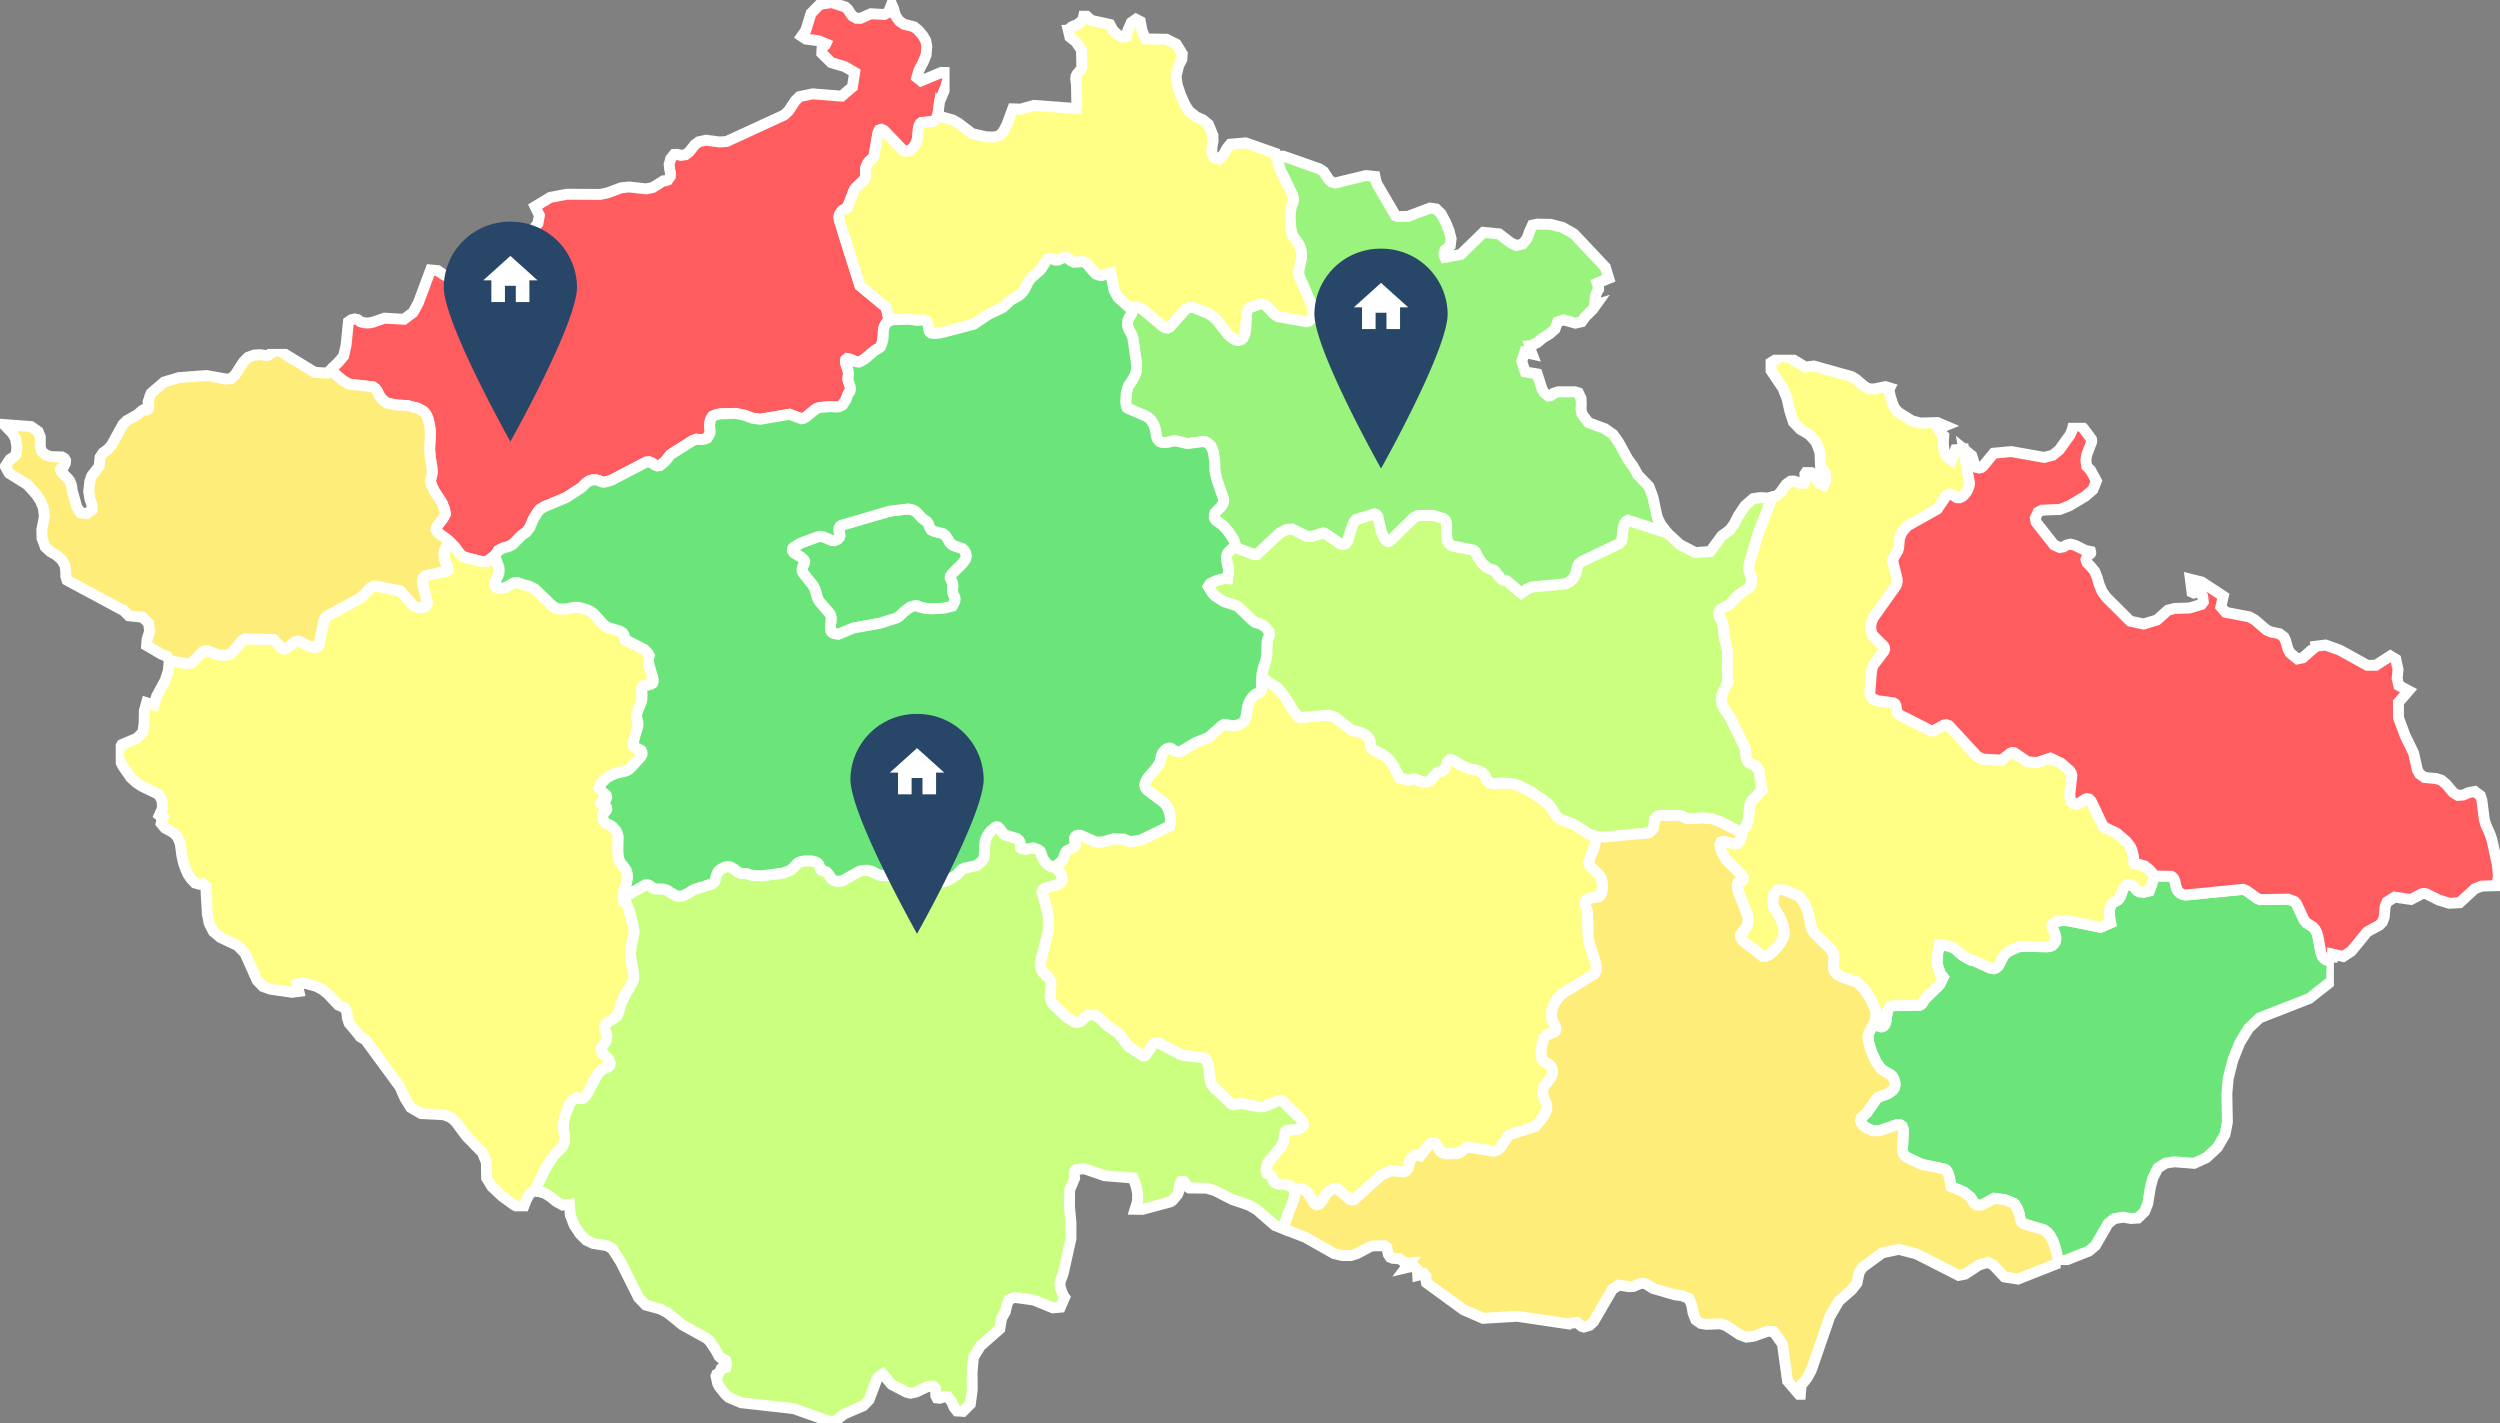
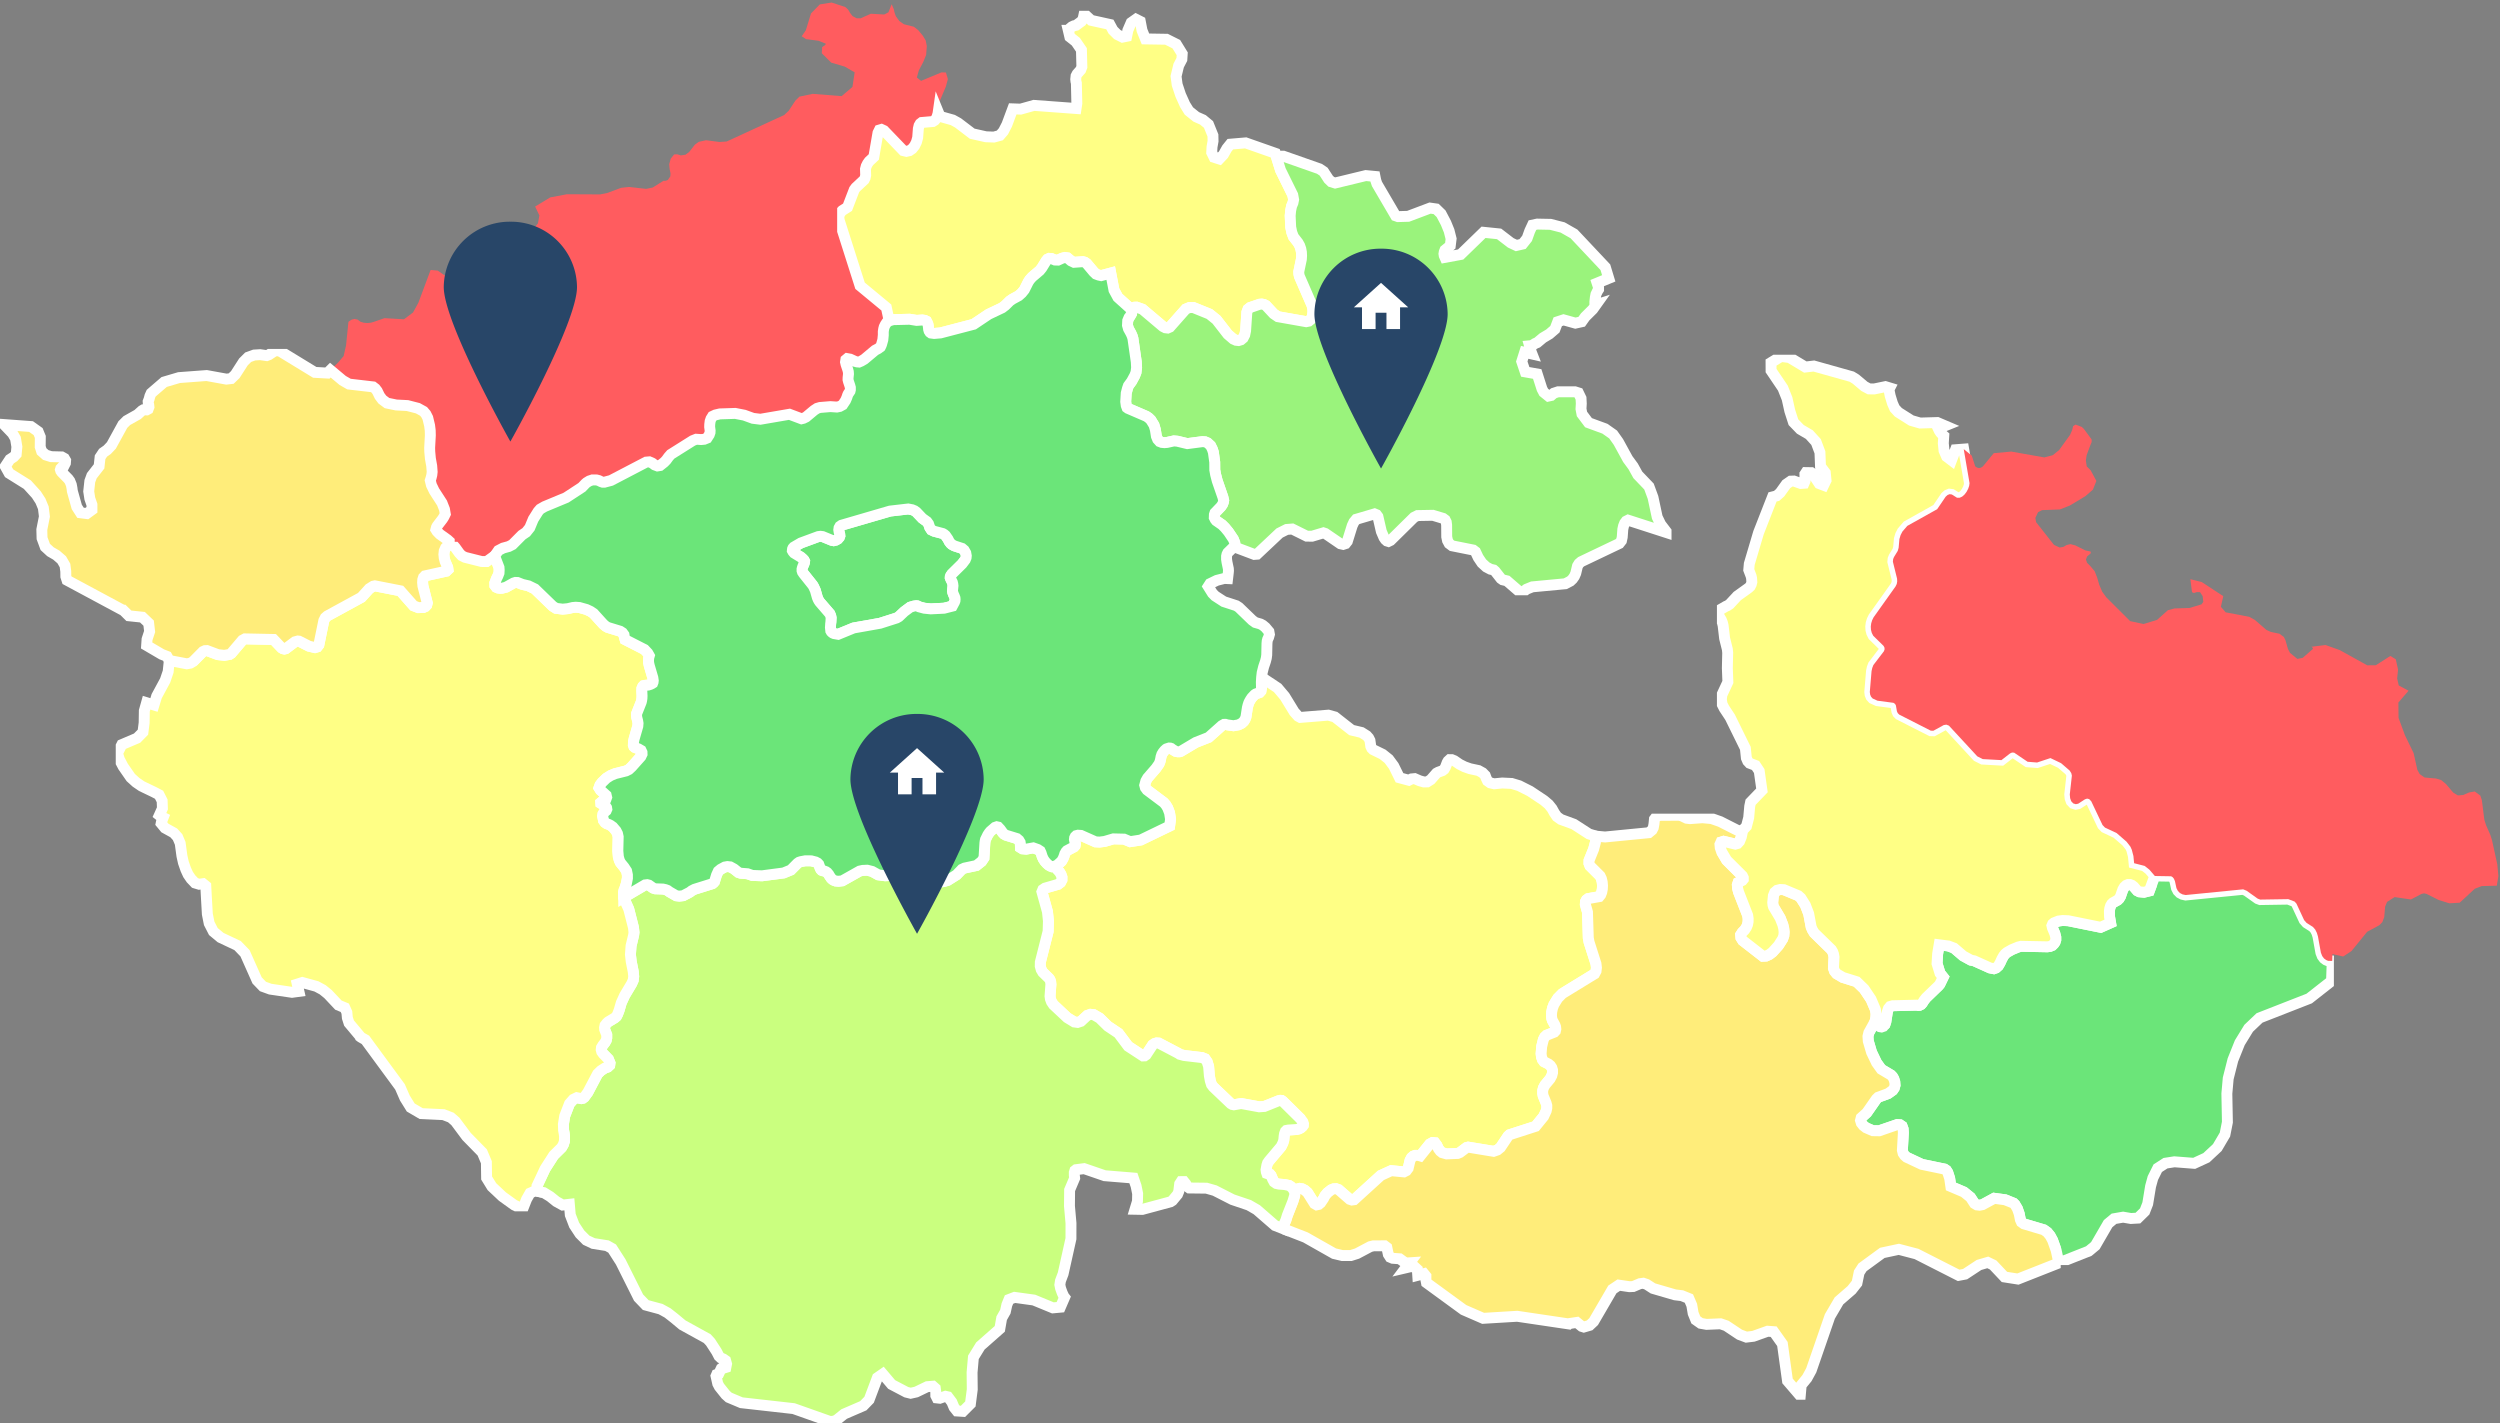
<svg xmlns="http://www.w3.org/2000/svg" width="915.982" height="521.463" viewBox="0 0 915.982 521.463">
  <rect x="0" y="0" width="915.982" height="521.463" fill="#808080" stroke="none" />
  <defs>
    <clipPath id="clip-path">
      <rect id="Rectangle_253" data-name="Rectangle 253" width="915.982" height="521.463" fill="none" />
    </clipPath>
    <clipPath id="clip-path-2">
      <rect id="Rectangle_240" data-name="Rectangle 240" width="174.055" height="143.16" fill="none" />
    </clipPath>
    <clipPath id="clip-path-3">
      <rect id="Rectangle_241" data-name="Rectangle 241" width="207.188" height="194.949" fill="none" />
    </clipPath>
    <clipPath id="clip-path-4">
      <rect id="Rectangle_242" data-name="Rectangle 242" width="227.747" height="206.341" fill="none" />
    </clipPath>
    <clipPath id="clip-path-5">
      <rect id="Rectangle_243" data-name="Rectangle 243" width="285.433" height="214.726" fill="none" />
    </clipPath>
    <clipPath id="clip-path-6">
      <rect id="Rectangle_244" data-name="Rectangle 244" width="281.971" height="219.163" fill="none" />
    </clipPath>
    <clipPath id="clip-path-7">
      <rect id="Rectangle_245" data-name="Rectangle 245" width="64.912" height="47.124" fill="none" />
    </clipPath>
    <clipPath id="clip-path-8">
      <rect id="Rectangle_246" data-name="Rectangle 246" width="197.516" height="245.327" fill="none" />
    </clipPath>
    <clipPath id="clip-path-9">
-       <rect id="Rectangle_247" data-name="Rectangle 247" width="208.021" height="128.298" fill="none" />
-     </clipPath>
+       </clipPath>
    <clipPath id="clip-path-10">
      <rect id="Rectangle_248" data-name="Rectangle 248" width="161.129" height="246.913" fill="none" />
    </clipPath>
    <clipPath id="clip-path-11">
      <rect id="Rectangle_249" data-name="Rectangle 249" width="231.5" height="197.766" fill="none" />
    </clipPath>
    <clipPath id="clip-path-12">
      <rect id="Rectangle_250" data-name="Rectangle 250" width="174.919" height="121.405" fill="none" />
    </clipPath>
    <clipPath id="clip-path-13">
      <rect id="Rectangle_251" data-name="Rectangle 251" width="166.601" height="115.971" fill="none" />
    </clipPath>
    <clipPath id="clip-path-14">
      <rect id="Rectangle_252" data-name="Rectangle 252" width="200.562" height="162.873" fill="none" />
    </clipPath>
  </defs>
  <g id="Group_4584" data-name="Group 4584" transform="translate(-810 -1496.769)">
    <g id="Group_4547" data-name="Group 4547" transform="translate(810 1496.768)">
      <g id="Group_4546" data-name="Group 4546" transform="translate(0 0.001)">
        <g id="Group_4545" data-name="Group 4545" clip-path="url(#clip-path)">
          <g id="Group_4508" data-name="Group 4508" transform="translate(681.062 320.362)" style="mix-blend-mode: normal;isolation: isolate">
            <g id="Group_4507" data-name="Group 4507">
              <g id="Group_4506" data-name="Group 4506" clip-path="url(#clip-path-2)">
                <path id="Path_3257" data-name="Path 3257" d="M2444.35,1101.773l21.079-2.091,1.267.522,4.072,2.9.916.339,10.268-.164,2.322.888.678.754,2.814,6.043.909,1.028,2.323,1.475.84.97.586,1.169.406,1.328,1.075,5.94.485,1.254.653.876.751.568.772.32,1.493.037-.251,7.341-3.187,2.5-5,3.925-18.192,7.112-3.98,3.779-3.256,5.308-2.528,6.309-1.718,6.788-.49,5.543.022,1.243.174,9.226-.894,4.532-2.808,4.765-3.984,3.717-4.483,2.067-7.249-.565-3.269.513-2.835,1.831-1.789,3.6-.839,3.055-1.047,6.373-1.1,2.817-2.485,2.436-2.585.149-2.851-.488-3.324.573-2.179,1.817-4.667,8.054-2.39,1.984-10.972,4.334-1-4.639-1.294-3.641-.885-1.636-1.052-1.3-1.283-.909-7.322-2.182-.869-.625-.409-.91-.421-2.133-.672-1.917-.885-1.483-.51-.51-3.107-1.249-3.987-.54-4.293,2.335-1.06.2-.994-.11-.876-.519-1.459-2.24-2.417-1.956-4.789-2.036-.428-2.967-.7-2.164-.512-.8-.644-.439-8.363-1.737-5.561-2.609-.739-.656-.543-.794-.269-1.093.357-6.4-.089-1.4-.375-1.029-.766-.522-1.017-.067-6.587,2.267-2.35-.033-2.472-1.068-1.023-.809-.719-.916-.3-.971.246-.97,2.061-1.859,3.5-5.021.656-.635,3.663-1.361,1.687-1.209.559-.827.272-1-.083-1.206-.354-1.129-.469-.824-.571-.589-3.546-2.109-1.727-2.418-1.838-3.837-1.194-4.056-.122-1.736.318-1.34,2.222-4.008.131-.458.138.333.6,1.074.433.5.526.354.6.107.678-.235.567-.659.342-1.016.592-3.809.369-1.071.611-.742.94-.278,8.806-.217.546.107.44-.03.607-.3.443-.491.647-1.02.732-.934,4.619-4.462.461-.583,1.208-2.5-1.166-1.465-1.089-3.547.21-3.55.558-3.336,2.537.33.842.1,2.082.785,3.333,2.86,2.856,1.56,1.194.238,5.805,2.622,1.389.274.8-.281.837-.738.671-1.151.627-1.38.653-1.16.561-.711.693-.571,1.761-1,2.332-.968,1.049-.262,9.624.192.964-.143.824-.339.589-.583.44-.635.271-.86v-.922l-.336-1.334-.883-2.1-.191-.839.25-.608.5-.427,1.639-.653,1.532-.2,2.054.088,11.873,2.408,3.638-1.624-.379-2.244-.049-2.033.137-1.023.29-.94.424-.714.494-.455,1.676-.934.543-.531.495-.821.869-2.509.556-.937.647-.608.7-.3.72,0,.711.271.68.528,1.27,1.474.775.4,1.669.161,1.969-.489,2.023-5.466,5.958.1.541.318.473.568.379.882.559,2.576.534,1.035.748.76.946.495Z" transform="translate(-2324.609 -1094.205)" fill="#6be579" fill-rule="evenodd" />
                <path id="Path_3258" data-name="Path 3258" d="M2444.35,1101.773l21.079-2.091,1.267.522,4.072,2.9.916.339,10.268-.164,2.322.888.678.754,2.814,6.043.909,1.028,2.323,1.475.84.97.586,1.169.406,1.328,1.075,5.94.485,1.254.653.876.751.568.772.32,1.493.037-.251,7.341-3.187,2.5-5,3.925-18.192,7.112-3.98,3.779-3.256,5.308-2.528,6.309-1.718,6.788-.49,5.543.022,1.243.174,9.226-.894,4.532-2.808,4.765-3.984,3.717-4.483,2.067-7.249-.565-3.269.513-2.835,1.831-1.789,3.6-.839,3.055-1.047,6.373-1.1,2.817-2.485,2.436-2.585.149-2.851-.488-3.324.573-2.179,1.817-4.667,8.054-2.39,1.984-10.972,4.334-1-4.639-1.294-3.641-.885-1.636-1.052-1.3-1.283-.909-7.322-2.182-.869-.625-.409-.91-.421-2.133-.672-1.917-.885-1.483-.51-.51-3.107-1.249-3.987-.54-4.293,2.335-1.06.2-.994-.11-.876-.519-1.459-2.24-2.417-1.956-4.789-2.036-.428-2.967-.7-2.164-.512-.8-.644-.439-8.363-1.737-5.561-2.609-.739-.656-.543-.794-.269-1.093.357-6.4-.089-1.4-.375-1.029-.766-.522-1.017-.067-6.587,2.267-2.35-.033-2.472-1.068-1.023-.809-.719-.916-.3-.971.246-.97,2.061-1.859,3.5-5.021.656-.635,3.663-1.361,1.687-1.209.559-.827.272-1-.083-1.206-.354-1.129-.469-.824-.571-.589-3.546-2.109-1.727-2.418-1.838-3.837-1.194-4.056-.122-1.736.318-1.34,2.222-4.008.131-.458.138.333.6,1.074.433.5.526.354.6.107.678-.235.567-.659.342-1.016.592-3.809.369-1.071.611-.742.94-.278,8.806-.217.546.107.44-.03.607-.3.443-.491.647-1.02.732-.934,4.619-4.462.461-.583,1.208-2.5-1.166-1.465-1.089-3.547.21-3.55.558-3.336,2.537.33.842.1,2.082.785,3.333,2.86,2.856,1.56,1.194.238,5.805,2.622,1.389.274.8-.281.837-.738.671-1.151.627-1.38.653-1.16.561-.711.693-.571,1.761-1,2.332-.968,1.049-.262,9.624.192.964-.143.824-.339.589-.583.44-.635.271-.86v-.922l-.336-1.334-.883-2.1-.191-.839.25-.608.5-.427,1.639-.653,1.532-.2,2.054.088,11.873,2.408,3.638-1.624-.379-2.244-.049-2.033.137-1.023.29-.94.424-.714.494-.455,1.676-.934.543-.531.495-.821.869-2.509.556-.937.647-.608.7-.3.72,0,.711.271.68.528,1.27,1.474.775.4,1.669.161,1.969-.489,2.023-5.466,5.958.1.541.318.473.568.379.882.559,2.576.534,1.035.748.76.946.495Z" transform="translate(-2324.609 -1094.205)" fill="none" stroke="#fff" stroke-width="4" />
              </g>
            </g>
          </g>
          <g id="Group_4511" data-name="Group 4511" transform="translate(380.554 247.127)" style="mix-blend-mode: normal;isolation: isolate">
            <g id="Group_4510" data-name="Group 4510">
              <g id="Group_4509" data-name="Group 4509" clip-path="url(#clip-path-3)">
                <path id="Path_3259" data-name="Path 3259" d="M1395.357,861.236l10.3-.833,2.365.653,6.166,4.831,3.623.864,1.876,1.178.727.809.485.958.293,2.109.33.723.519.519,3.5,1.709,2.2,1.761,1.849,2.5,2.131,4.325,3.421.919.968-.492,1.178-.11,1.84.8,1.49.416,1.257-.015,1.319-.83,2.081-2.375.651-.36,1.51-.549.626-.476.485-.822.647-1.688.315-.54.567-.519.818.012.919.378,1.895,1.3,1.823.922,2.011.714,3.11.665,1.508.83.961.98.4,1.069.44.921,1.007.724,1.471.336,2.915-.287,3.48.165,2.732.824,3.98,2.009,5.079,3.379,1.761,1.489,1.214,1.52.858,1.551.949,1.376,1.447,1.038,4.757,1.74,5.54,3.583,2.64.815-.3,2.308-.635,2.411-1.682,4.157-.022,1.09.349.906,3.717,3.705.476,1.01.293,1.2.113,1.291-.061,1.282-.222,1.172-.388.962-.537.653-4.048.727-.617.464-.371.693-.052.968.784,2.783.3,9.48.272,1.5,2.545,7.984.165,1.434-.146,1.248-.538,1.013-11.79,7.219-1.7,1.725-1.419,2.307-.5,1.328-.3,1.419-.079,1.288.1,1,.232.775.956,1.749.223.632.085.775-.155.708-.415.446-2.851,1.142-.653.625-.489.964-.625,2.533-.2,2.6.137,1.172.333,1,.556.764,1.684.858.7.586.5.751.269.885.006.995-.286,1.077-.6,1.132-1.892,2.286-.568,1.065L1484.2,998l-.01.964.179.931,1.087,2.656.245.9-.006.962-.22.995-.941,2.027-2.948,3.623-9.51,3.068-.553.5-2.793,4.179-1.126.918-1.4.495-9.325-1.535-.6.156-2.408,1.813-.835.342-4.051.168-1.62-.455-.705-.565-.65-.87-.6-1.242-.7-.943-.894-.086-1,.553-3.492,4.343-.562-.171-1.272-.021-.714.266-.659.577-.525.977-.687,2.893-.665.889-.876.452-4.682-.452-3.8,1.739-9.776,8.9-.839.116-.785-.265-4.06-3.534-.943-.345-.918.055-.855.345-1.416,1.12-.937,1.142-.427.891-1.093,1.618-.7.583-.766.165-.791-.449-2.551-4.047-.99-.867-.985-.513-.922-.156-.8.208-.618.571-.381.94-.125-.73-.671-1.059-.608-.586-.647-.415-1.581-.339-2.136-.171-.943-.213-.837-.58-.507-.919-.583-1.4-.421-.5-.461-.192h-.425l-.253-.091-.183-.519-.11-.843.293-1.651.253-.8.572-.821,4.4-5.21.671-1.373.3-1.007.143-1.477.149-.906.314-.824.358-.351.708-.134,2.984-.193.923-.229.692-.369.568-.437.351-.492.024-.555-.25-.735-.861-1.142-6.422-6.348-.5-.342-.461-.03-.568.125-5.243,2.106-1.929.137-6.376-1.169-.608.028-2.265.406-.629-.128-.5-.29-6.419-6.117-.67-.888-.439-1.4-.336-1.838-.274-3.367-.545-1.746-.754-1.074-1.161-.461-6.579-.769-1.538-.427-.565-.376-7.1-3.727-.839-.052-.753.232-.681.488-2.364,3.6-.575.409-.589.024-5.428-3.546-3.563-4.759-3.886-2.594-3.023-2.964-2.177-1.264-1.164-.116-1.178.415-2.322,2.152-1.206.394-1.239-.168-2.562-1.565-5.073-4.749-.708-1.078-.385-1.041-.143-1.026.314-4.279-.089-1-.252-.727-.381-.543-2.236-2.179-.59-1-.349-1.273.03-1.462,2.855-11.284.11-3.822-.363-3.388-2.013-7.273.342-.824.777-.531,4.78-1.389.929-.714.481-.927.01-.98-.339-.983-.558-.927-1.924-2.064,1.089-.464,1.581-1.422.584-1.016.377-.962.212-.7.44-.785.377-.412,2.6-1.382.377-.446.125-.574-.291-1.215-.087-.5.063-.549.232-.476.377-.354.63-.161,1.117.083,5.322,2.362,1.488.076,1.851-.235,3.187-.937,3.925.095,2.24.928,3.858-.6,10.594-5.119.335-2.524-.357-2.28-.689-1.816-.693-1.139-.763-.87-6.1-4.575-.627-.854-.232-.906.4-1.5.65-1.151,3.08-3.553,1.133-1.621.336-.839.207-.836.169-.91.294-.885.44-.736.572-.7.565-.513.17-.089.92-.293.42.024.314.107.5.391,1.174.7.733.152.63,0,.481-.128,5.539-3.294,4.7-1.852,4.819-4.3.817-.464.511-.012.734.2,2.222.315,1.819-.33,1.154-.561.776-.71.5-.78.322-.876.516-3.356.217-.878.273-.845.229-.5.419-.733.484-.714,1-1.068.439-.3,1.4-.508.506-.569.186-1.058-.043-2.211.1-1.732,5.853,3.889,2.6,3.079,3.483,5.7,1.431,1.595Z" transform="translate(-1299.506 -845.504)" fill="#ffff85" fill-rule="evenodd" />
                <path id="Path_3260" data-name="Path 3260" d="M1395.357,861.236l10.3-.833,2.365.653,6.166,4.831,3.623.864,1.876,1.178.727.809.485.958.293,2.109.33.723.519.519,3.5,1.709,2.2,1.761,1.849,2.5,2.131,4.325,3.421.919.968-.492,1.178-.11,1.84.8,1.49.416,1.257-.015,1.319-.83,2.081-2.375.651-.36,1.51-.549.626-.476.485-.822.647-1.688.315-.54.567-.519.818.012.919.378,1.895,1.3,1.823.922,2.011.714,3.11.665,1.508.83.961.98.4,1.069.44.921,1.007.724,1.471.336,2.915-.287,3.48.165,2.732.824,3.98,2.009,5.079,3.379,1.761,1.489,1.214,1.52.858,1.551.949,1.376,1.447,1.038,4.757,1.74,5.54,3.583,2.64.815-.3,2.308-.635,2.411-1.682,4.157-.022,1.09.349.906,3.717,3.705.476,1.01.293,1.2.113,1.291-.061,1.282-.222,1.172-.388.962-.537.653-4.048.727-.617.464-.371.693-.052.968.784,2.783.3,9.48.272,1.5,2.545,7.984.165,1.434-.146,1.248-.538,1.013-11.79,7.219-1.7,1.725-1.419,2.307-.5,1.328-.3,1.419-.079,1.288.1,1,.232.775.956,1.749.223.632.085.775-.155.708-.415.446-2.851,1.142-.653.625-.489.964-.625,2.533-.2,2.6.137,1.172.333,1,.556.764,1.684.858.7.586.5.751.269.885.006.995-.286,1.077-.6,1.132-1.892,2.286-.568,1.065L1484.2,998l-.01.964.179.931,1.087,2.656.245.9-.006.962-.22.995-.941,2.027-2.948,3.623-9.51,3.068-.553.5-2.793,4.179-1.126.918-1.4.495-9.325-1.535-.6.156-2.408,1.813-.835.342-4.051.168-1.62-.455-.705-.565-.65-.87-.6-1.242-.7-.943-.894-.086-1,.553-3.492,4.343-.562-.171-1.272-.021-.714.266-.659.577-.525.977-.687,2.893-.665.889-.876.452-4.682-.452-3.8,1.739-9.776,8.9-.839.116-.785-.265-4.06-3.534-.943-.345-.918.055-.855.345-1.416,1.12-.937,1.142-.427.891-1.093,1.618-.7.583-.766.165-.791-.449-2.551-4.047-.99-.867-.985-.513-.922-.156-.8.208-.618.571-.381.94-.125-.73-.671-1.059-.608-.586-.647-.415-1.581-.339-2.136-.171-.943-.213-.837-.58-.507-.919-.583-1.4-.421-.5-.461-.192h-.425l-.253-.091-.183-.519-.11-.843.293-1.651.253-.8.572-.821,4.4-5.21.671-1.373.3-1.007.143-1.477.149-.906.314-.824.358-.351.708-.134,2.984-.193.923-.229.692-.369.568-.437.351-.492.024-.555-.25-.735-.861-1.142-6.422-6.348-.5-.342-.461-.03-.568.125-5.243,2.106-1.929.137-6.376-1.169-.608.028-2.265.406-.629-.128-.5-.29-6.419-6.117-.67-.888-.439-1.4-.336-1.838-.274-3.367-.545-1.746-.754-1.074-1.161-.461-6.579-.769-1.538-.427-.565-.376-7.1-3.727-.839-.052-.753.232-.681.488-2.364,3.6-.575.409-.589.024-5.428-3.546-3.563-4.759-3.886-2.594-3.023-2.964-2.177-1.264-1.164-.116-1.178.415-2.322,2.152-1.206.394-1.239-.168-2.562-1.565-5.073-4.749-.708-1.078-.385-1.041-.143-1.026.314-4.279-.089-1-.252-.727-.381-.543-2.236-2.179-.59-1-.349-1.273.03-1.462,2.855-11.284.11-3.822-.363-3.388-2.013-7.273.342-.824.777-.531,4.78-1.389.929-.714.481-.927.01-.98-.339-.983-.558-.927-1.924-2.064,1.089-.464,1.581-1.422.584-1.016.377-.962.212-.7.44-.785.377-.412,2.6-1.382.377-.446.125-.574-.291-1.215-.087-.5.063-.549.232-.476.377-.354.63-.161,1.117.083,5.322,2.362,1.488.076,1.851-.235,3.187-.937,3.925.095,2.24.928,3.858-.6,10.594-5.119.335-2.524-.357-2.28-.689-1.816-.693-1.139-.763-.87-6.1-4.575-.627-.854-.232-.906.4-1.5.65-1.151,3.08-3.553,1.133-1.621.336-.839.207-.836.169-.91.294-.885.44-.736.572-.7.565-.513.17-.089.92-.293.42.024.314.107.5.391,1.174.7.733.152.63,0,.481-.128,5.539-3.294,4.7-1.852,4.819-4.3.817-.464.511-.012.734.2,2.222.315,1.819-.33,1.154-.561.776-.71.5-.78.322-.876.516-3.356.217-.878.273-.845.229-.5.419-.733.484-.714,1-1.068.439-.3,1.4-.508.506-.569.186-1.058-.043-2.211.1-1.732,5.853,3.889,2.6,3.079,3.483,5.7,1.431,1.595Z" transform="translate(-1299.506 -845.504)" fill="none" stroke="#fff" stroke-width="4" />
              </g>
            </g>
          </g>
          <g id="Group_4514" data-name="Group 4514" transform="translate(120.163 0)" style="mix-blend-mode: normal;isolation: isolate">
            <g id="Group_4513" data-name="Group 4513">
              <g id="Group_4512" data-name="Group 4512" clip-path="url(#clip-path-4)">
                <path id="Path_3261" data-name="Path 3261" d="M607.113,8.971,610.9,7.289l4.9.278,1.536-.8L618.513,3.8l.781,1.822.295,1.294L620.05,8.2l1.271,1.76L623,11.136l3.646.921,1.664,1.31,1.635,1.986,1.033,1.7.42,2.1-.252,3.228-1.049,2.582-1.619,3.081-.741,2.616,1.552,1.228,7.474-3.113,1.634.033.726,2.427-.783,2.846-2.29,5.393-.475,3.827-.081.569-.374,1.25-.355.668-.5.583-.66.413-4.079.354-.554.426-.42.729-.261,1.1-.254,3.309-.442,1.605-.682,1.378-.869,1.079-1.014.7-1.111.25-1.156-.275-7.057-7.327-.942-.435-.753.224-.515,1.044-1.52,8.822-1.711,1.6-.592.824-.478.952-.276,1.068.072,2.259-.185.908-.371.755-3.051,2.848-.568.769-2.474,6.435-1.9,1.2-.624.675-.469.825-.209.975.162,1.123,7.6,23.964,9.632,7.974,1.045,4.874-.92.65-.5.756-.4.824-.19.731-.146.971v1.3l-.169,1.727-.46,1.647-.212.532-.207.421-.858.638-1.1.585-3.939,3.3-1.173.69-.8.34-.712-.064-.713-.192-1.789-.818-1.089-.2-.5.418-.128.844.19.855.626,1.875.212.812.061.832-.145,1.358-.022.725.167.684.5,1.508.191.71v.789l-.125.516-.65.975-.232.491-.291.887-.462,1.064-1.07,1.609-1.067.586-1.047.223-2.376-.162-3.814.316-1.048.307-1.133.738-2.919,2.445-.983.481-.692.166-4.408-1.653-10.652,1.827-2.724-.34-3.173-1.154-3.307-.65-5.647.186-1.634.383-1.047.493-.565.908-.316.919-.148,1.169-.026.9.174,1.348-.041.708-.273.789-.8,1.245-1.045.427-1.132.11-1.824-.12-1.28.513-8.009,5.037-.816.929-.847,1.16-.775.8-1.509,1.2-.942.152-1.027-.383-.879-.655-1.089-.471-1.152.1-12.882,6.725-2.376.633h-.671l-.563-.186-.838-.415-.841-.218-1.488-.021-1.152.381-.983.6-.461.394-1.265,1.329-5.782,3.782-7.91,3.289-1.576.906-.754.85-1.8,2.872-1.3,3.124-1.3,1.633-1.57,1.068-3.466,3.485-1.34.687-2.1.577-1.7.882-1.4,2.015-2.872,2.057-1.871-.017-6.077-1.529-1.237-.625-.859-.922-1.473-2.045-1.256-1.406-1.575-1.439-2.833-2.036-1.007-1.035-.418-.665.229-.85.252-.463,1.956-2.555.545-.884.459-.948-.293-1.723-.9-2.312-2.857-4.418L449.894,180l-.418-1.7.314-.989.254-1.042.123-1.114L450,172.968l-.484-2.7-.229-2.492-.041-1.41.25-4.586-.043-1.8-.227-1.827-.672-2.8-.693-1.367-.858-1-2.083-1.145-3.813-.984L437,150.648l-3.374-.7-1.718-1.283-.986-1.316-.885-1.811-.692-.894-.817-.629-8.83-1.029-2.3-1.317-4.536-3.792,2.949-2.913,1.914-2.269.881-3.872.879-8.659,1.118-.78,1.131-.275,1.119.241,1.047.791,1.188.351,1.257.11,1.271-.1,1.23-.34h.014l.028-.023,3.814-1.317,7.125.417,3.324-2.492,1.943-3.527,4.5-12.06,2.625.242,2.194,1.54,2.25,1,2.835-1.453,1.439-4.311.754-1.354,5.071-3.611.81-.881.084-.77.377-.264,1.648.6.727.826,1.9,3.2.894,1.123,3.018,1.486,2.514-.627,2.291-2.092,2.347-2.94,1.341-.758.811-1,.125-1.288-.782-1.708,2.25-1.708,1.8-2.335.531-2.877-1.564-3.273,5.532-3.353,6.133-1.158,12.141.065,2.6-.519,5.141-1.908,2.92-.3,6.2.7,2.431-.5,3.912-2.451.824-.021.783-.276.921-1.325.07-1.126-.321-1.5L537,62.453l.572-2.077,1.244-1.536,1.144-.044,1.314.4,1.7-.255L544.36,57.9l2.067-2.652,1.454-1.039,2.64-.574,4.945.641,2.6-.177,21.067-9.7,1.648-1.551,2.474-3.739,1.467-1.451,4.862-1.018,10.6.841,3.966-3.378.81-5.34-3.6-2.093L596.37,25.2l-3.451-3.426.127-2.251,1.145-.8.211-.433-2.7-1.1-4.567-.6-1.58-1.042,1.509-2.186,1.9-6.184,3.242-3.31,4.3-.682,5.03,1.65,1.02.933.711,1.193.881,1.172,1.468.8Z" transform="translate(-411.982 -2.256)" fill="#ff5c5f" fill-rule="evenodd" />
-                 <path id="Path_3262" data-name="Path 3262" d="M607.113,8.971,610.9,7.289l4.9.278,1.536-.8L618.513,3.8l.781,1.822.295,1.294L620.05,8.2l1.271,1.76L623,11.136l3.646.921,1.664,1.31,1.635,1.986,1.033,1.7.42,2.1-.252,3.228-1.049,2.582-1.619,3.081-.741,2.616,1.552,1.228,7.474-3.113,1.634.033.726,2.427-.783,2.846-2.29,5.393-.475,3.827-.081.569-.374,1.25-.355.668-.5.583-.66.413-4.079.354-.554.426-.42.729-.261,1.1-.254,3.309-.442,1.605-.682,1.378-.869,1.079-1.014.7-1.111.25-1.156-.275-7.057-7.327-.942-.435-.753.224-.515,1.044-1.52,8.822-1.711,1.6-.592.824-.478.952-.276,1.068.072,2.259-.185.908-.371.755-3.051,2.848-.568.769-2.474,6.435-1.9,1.2-.624.675-.469.825-.209.975.162,1.123,7.6,23.964,9.632,7.974,1.045,4.874-.92.65-.5.756-.4.824-.19.731-.146.971v1.3l-.169,1.727-.46,1.647-.212.532-.207.421-.858.638-1.1.585-3.939,3.3-1.173.69-.8.34-.712-.064-.713-.192-1.789-.818-1.089-.2-.5.418-.128.844.19.855.626,1.875.212.812.061.832-.145,1.358-.022.725.167.684.5,1.508.191.71v.789l-.125.516-.65.975-.232.491-.291.887-.462,1.064-1.07,1.609-1.067.586-1.047.223-2.376-.162-3.814.316-1.048.307-1.133.738-2.919,2.445-.983.481-.692.166-4.408-1.653-10.652,1.827-2.724-.34-3.173-1.154-3.307-.65-5.647.186-1.634.383-1.047.493-.565.908-.316.919-.148,1.169-.026.9.174,1.348-.041.708-.273.789-.8,1.245-1.045.427-1.132.11-1.824-.12-1.28.513-8.009,5.037-.816.929-.847,1.16-.775.8-1.509,1.2-.942.152-1.027-.383-.879-.655-1.089-.471-1.152.1-12.882,6.725-2.376.633h-.671l-.563-.186-.838-.415-.841-.218-1.488-.021-1.152.381-.983.6-.461.394-1.265,1.329-5.782,3.782-7.91,3.289-1.576.906-.754.85-1.8,2.872-1.3,3.124-1.3,1.633-1.57,1.068-3.466,3.485-1.34.687-2.1.577-1.7.882-1.4,2.015-2.872,2.057-1.871-.017-6.077-1.529-1.237-.625-.859-.922-1.473-2.045-1.256-1.406-1.575-1.439-2.833-2.036-1.007-1.035-.418-.665.229-.85.252-.463,1.956-2.555.545-.884.459-.948-.293-1.723-.9-2.312-2.857-4.418L449.894,180l-.418-1.7.314-.989.254-1.042.123-1.114L450,172.968l-.484-2.7-.229-2.492-.041-1.41.25-4.586-.043-1.8-.227-1.827-.672-2.8-.693-1.367-.858-1-2.083-1.145-3.813-.984L437,150.648l-3.374-.7-1.718-1.283-.986-1.316-.885-1.811-.692-.894-.817-.629-8.83-1.029-2.3-1.317-4.536-3.792,2.949-2.913,1.914-2.269.881-3.872.879-8.659,1.118-.78,1.131-.275,1.119.241,1.047.791,1.188.351,1.257.11,1.271-.1,1.23-.34h.014l.028-.023,3.814-1.317,7.125.417,3.324-2.492,1.943-3.527,4.5-12.06,2.625.242,2.194,1.54,2.25,1,2.835-1.453,1.439-4.311.754-1.354,5.071-3.611.81-.881.084-.77.377-.264,1.648.6.727.826,1.9,3.2.894,1.123,3.018,1.486,2.514-.627,2.291-2.092,2.347-2.94,1.341-.758.811-1,.125-1.288-.782-1.708,2.25-1.708,1.8-2.335.531-2.877-1.564-3.273,5.532-3.353,6.133-1.158,12.141.065,2.6-.519,5.141-1.908,2.92-.3,6.2.7,2.431-.5,3.912-2.451.824-.021.783-.276.921-1.325.07-1.126-.321-1.5L537,62.453l.572-2.077,1.244-1.536,1.144-.044,1.314.4,1.7-.255L544.36,57.9l2.067-2.652,1.454-1.039,2.64-.574,4.945.641,2.6-.177,21.067-9.7,1.648-1.551,2.474-3.739,1.467-1.451,4.862-1.018,10.6.841,3.966-3.378.81-5.34-3.6-2.093L596.37,25.2l-3.451-3.426.127-2.251,1.145-.8.211-.433-2.7-1.1-4.567-.6-1.58-1.042,1.509-2.186,1.9-6.184,3.242-3.31,4.3-.682,5.03,1.65,1.02.933.711,1.193.881,1.172,1.468.8Z" transform="translate(-411.982 -2.256)" fill="none" stroke="#fff" stroke-width="4" />
              </g>
            </g>
          </g>
          <g id="Group_4517" data-name="Group 4517" transform="translate(469.596 298.131)" style="mix-blend-mode: normal;isolation: isolate">
            <g id="Group_4516" data-name="Group 4516">
              <g id="Group_4515" data-name="Group 4515" clip-path="url(#clip-path-5)">
                <path id="Path_3263" data-name="Path 3263" d="M1772.337,1024.383l-.543,2.534-.635,1.572-.732.8-.821.226-4.295-1.032-.958.305-.378.83.112,1.215.51,1.459,1.837,3.116,5.766,5.747.321.668.006.568-.357.442-1.523.751-.293.855.07,1.172.352,1.4,3.357,8.595.171,1.178-.013,1.124-.207,1.071-.415,1.013-.638.958-.876.9-.595.928.106,1.01.66,1.062,7.353,5.72,1.154-.055,1.2-.534,1.194-.9,2.182-2.417,1.572-2.475.4-1.169.1-1.279-.137-1.331-.32-1.333-.955-2.451-2.466-4.13-.2-.723-.088-.885.241-2.487.5-1.249.87-.726,1.147-.29,1.331.07,5.274,2.195.959.857,1.654,2.631,1.206,3.144.909,4.847.458,1.059.677,1.114,6.278,6.126.452.757.324.9.18,1.047-.2,4.056.411,1.154.77.934,2.253,1.322,5.054,1.578,2.75,2.658,2.536,3.782,1.609,3.748.234,1.507-.051,1.184-.15.974-.106.366-.131.458-2.222,4.008-.317,1.34.122,1.736,1.193,4.057,1.838,3.837L1823.1,1112l3.546,2.109.572.589.469.824.354,1.129.082,1.206-.271,1-.559.827-1.687,1.209-3.663,1.361-.656.635-3.5,5.021-2.061,1.859-.246.97.3.971.72.915,1.023.809,2.472,1.068,2.35.034,6.586-2.268,1.017.067.766.522.375,1.029.089,1.4-.357,6.4.269,1.092.543.794.738.656,5.561,2.609,8.363,1.737.644.439.512.8.7,2.164.428,2.967,4.788,2.036,2.417,1.956,1.459,2.24.876.519.995.11,1.06-.2,4.294-2.335,3.986.54,3.108,1.249.51.51.885,1.483.672,1.917.421,2.133.409.909.869.626,7.322,2.183,1.283.91,1.052,1.3.885,1.636,1.294,3.641,1,4.639-15,5.918-4.948-.775-4.132-4.383-1.972-.952-3.214.943-2.478,1.63-2.634,1.734-2.347.446-15.424-7.841-6.495-1.7-6.049,1.294-7.264,5.307-1.23,1.911-.8,3.87-1.942,2.472-4.651,4.038-3.324,5.68-6.833,19.754-1.551,2.848-2.136,2.616-.336,3.883-4.667-5.443-1.87-13.545-3.2-4.511-2.222-.168-5.195,1.853-2.6.317-2.487-.931-4.887-3.251-2.068-.711-5.14.214-2.152-.382-1.773-1.251-.98-2.423-.5-2.945-1.059-2.472-2.584-1.047-2.5-.3-8.076-2.353-2.3-1.483-1.245-.424-1.242.168-2.445,1.041-1.4.064-3.9-.574-2.347,1.569-6.858,11.785-1.48,1.389-2.124.623-.754-.241-1.789-1.462-2.808.424-.152.138-18.9-2.808-12.489.754-7.167-3.116-13.592-9.923-.2-1.017v-1.422l-.714-.882-2.289.6-.14-2.164-1.007-.925-1.523-.061-1.7.4,1.383-1.837-1.133.076-1-.458-1.48-1.083-2.585-.189-.921-.394-.672-1.05-.543-2.527-.785-.595-4.136.009-1.172.287-4.807,2.549-2.277.723h-3.113l-3.034-.723-10.491-5.936-8.045-3.135.009-.052.336-1.944.561-1.237.5-1.645,2.06-5.213.65-2.152v-.845l.381-.94.617-.571.8-.208.922.156.985.513.99.867,2.551,4.047.791.449.766-.165.7-.583,1.093-1.618.427-.891.937-1.142,1.416-1.12.855-.345.918-.055.943.345,4.06,3.535.785.265.839-.116,9.776-8.9,3.8-1.74,4.682.451.876-.451.665-.889.687-2.893.525-.977.659-.577.714-.266,1.272.021.562.171,3.492-4.343,1-.553.894.085.7.943.595,1.243.65.87.705.565,1.62.454,4.051-.167.836-.343,2.408-1.812.6-.156,9.325,1.535,1.4-.495,1.126-.919,2.793-4.178.552-.5,9.511-3.068,2.948-3.623.941-2.027.22-.995.006-.962-.245-.9-1.087-2.656-.18-.931.01-.964.259-1.007.568-1.066,1.892-2.286.6-1.132.286-1.077-.006-.995-.269-.885-.5-.75-.7-.586-1.685-.857-.556-.764-.333-1-.138-1.172.2-2.6.625-2.534.488-.965.654-.625,2.851-1.141.415-.446.155-.708-.085-.775-.223-.632-.956-1.749-.232-.776-.1-.995.079-1.288.3-1.419.5-1.328,1.419-2.307,1.7-1.725,11.79-7.219.538-1.013.146-1.248-.165-1.434-2.546-7.985-.272-1.5-.3-9.48-.784-2.783.052-.968.371-.693.617-.464,4.047-.727.537-.653.388-.962.223-1.172.061-1.282-.113-1.291-.293-1.2-.476-1.011-3.717-3.705-.349-.906.022-1.089,1.682-4.157.635-2.411.3-2.308,3.254.29,16.024-1.563,1.193-.989.439-.855.253-1.364.168-1.749.69-.913,1.175-.491,7.215-.027,1.026.266,1.684.818,1.233.146,4.557-.33,3.375.314,3.162,1.111,6.773,3.437Z" transform="translate(-1603.4 -1018.357)" fill="#ffed7a" fill-rule="evenodd" />
                <path id="Path_3264" data-name="Path 3264" d="M1772.337,1024.383l-.543,2.534-.635,1.572-.732.8-.821.226-4.295-1.032-.958.305-.378.83.112,1.215.51,1.459,1.837,3.116,5.766,5.747.321.668.006.568-.357.442-1.523.751-.293.855.07,1.172.352,1.4,3.357,8.595.171,1.178-.013,1.124-.207,1.071-.415,1.013-.638.958-.876.9-.595.928.106,1.01.66,1.062,7.353,5.72,1.154-.055,1.2-.534,1.194-.9,2.182-2.417,1.572-2.475.4-1.169.1-1.279-.137-1.331-.32-1.333-.955-2.451-2.466-4.13-.2-.723-.088-.885.241-2.487.5-1.249.87-.726,1.147-.29,1.331.07,5.274,2.195.959.857,1.654,2.631,1.206,3.144.909,4.847.458,1.059.677,1.114,6.278,6.126.452.757.324.9.18,1.047-.2,4.056.411,1.154.77.934,2.253,1.322,5.054,1.578,2.75,2.658,2.536,3.782,1.609,3.748.234,1.507-.051,1.184-.15.974-.106.366-.131.458-2.222,4.008-.317,1.34.122,1.736,1.193,4.057,1.838,3.837L1823.1,1112l3.546,2.109.572.589.469.824.354,1.129.082,1.206-.271,1-.559.827-1.687,1.209-3.663,1.361-.656.635-3.5,5.021-2.061,1.859-.246.97.3.971.72.915,1.023.809,2.472,1.068,2.35.034,6.586-2.268,1.017.067.766.522.375,1.029.089,1.4-.357,6.4.269,1.092.543.794.738.656,5.561,2.609,8.363,1.737.644.439.512.8.7,2.164.428,2.967,4.788,2.036,2.417,1.956,1.459,2.24.876.519.995.11,1.06-.2,4.294-2.335,3.986.54,3.108,1.249.51.51.885,1.483.672,1.917.421,2.133.409.909.869.626,7.322,2.183,1.283.91,1.052,1.3.885,1.636,1.294,3.641,1,4.639-15,5.918-4.948-.775-4.132-4.383-1.972-.952-3.214.943-2.478,1.63-2.634,1.734-2.347.446-15.424-7.841-6.495-1.7-6.049,1.294-7.264,5.307-1.23,1.911-.8,3.87-1.942,2.472-4.651,4.038-3.324,5.68-6.833,19.754-1.551,2.848-2.136,2.616-.336,3.883-4.667-5.443-1.87-13.545-3.2-4.511-2.222-.168-5.195,1.853-2.6.317-2.487-.931-4.887-3.251-2.068-.711-5.14.214-2.152-.382-1.773-1.251-.98-2.423-.5-2.945-1.059-2.472-2.584-1.047-2.5-.3-8.076-2.353-2.3-1.483-1.245-.424-1.242.168-2.445,1.041-1.4.064-3.9-.574-2.347,1.569-6.858,11.785-1.48,1.389-2.124.623-.754-.241-1.789-1.462-2.808.424-.152.138-18.9-2.808-12.489.754-7.167-3.116-13.592-9.923-.2-1.017v-1.422l-.714-.882-2.289.6-.14-2.164-1.007-.925-1.523-.061-1.7.4,1.383-1.837-1.133.076-1-.458-1.48-1.083-2.585-.189-.921-.394-.672-1.05-.543-2.527-.785-.595-4.136.009-1.172.287-4.807,2.549-2.277.723h-3.113l-3.034-.723-10.491-5.936-8.045-3.135.009-.052.336-1.944.561-1.237.5-1.645,2.06-5.213.65-2.152v-.845l.381-.94.617-.571.8-.208.922.156.985.513.99.867,2.551,4.047.791.449.766-.165.7-.583,1.093-1.618.427-.891.937-1.142,1.416-1.12.855-.345.918-.055.943.345,4.06,3.535.785.265.839-.116,9.776-8.9,3.8-1.74,4.682.451.876-.451.665-.889.687-2.893.525-.977.659-.577.714-.266,1.272.021.562.171,3.492-4.343,1-.553.894.085.7.943.595,1.243.65.87.705.565,1.62.454,4.051-.167.836-.343,2.408-1.812.6-.156,9.325,1.535,1.4-.495,1.126-.919,2.793-4.178.552-.5,9.511-3.068,2.948-3.623.941-2.027.22-.995.006-.962-.245-.9-1.087-2.656-.18-.931.01-.964.259-1.007.568-1.066,1.892-2.286.6-1.132.286-1.077-.006-.995-.269-.885-.5-.75-.7-.586-1.685-.857-.556-.764-.333-1-.138-1.172.2-2.6.625-2.534.488-.965.654-.625,2.851-1.141.415-.446.155-.708-.085-.775-.223-.632-.956-1.749-.232-.776-.1-.995.079-1.288.3-1.419.5-1.328,1.419-2.307,1.7-1.725,11.79-7.219.538-1.013.146-1.248-.165-1.434-2.546-7.985-.272-1.5-.3-9.48-.784-2.783.052-.968.371-.693.617-.464,4.047-.727.537-.653.388-.962.223-1.172.061-1.282-.113-1.291-.293-1.2-.476-1.011-3.717-3.705-.349-.906.022-1.089,1.682-4.157.635-2.411.3-2.308,3.254.29,16.024-1.563,1.193-.989.439-.855.253-1.364.168-1.749.69-.913,1.175-.491,7.215-.027,1.026.266,1.684.818,1.233.146,4.557-.33,3.375.314,3.162,1.111,6.773,3.437Z" transform="translate(-1603.4 -1018.357)" fill="none" stroke="#fff" stroke-width="4" />
              </g>
            </g>
          </g>
          <g id="Group_4520" data-name="Group 4520" transform="translate(196.197 302.3)" style="mix-blend-mode: normal;isolation: isolate">
            <g id="Group_4519" data-name="Group 4519">
              <g id="Group_4518" data-name="Group 4518" clip-path="url(#clip-path-6)">
                <path id="Path_3265" data-name="Path 3265" d="M850.445,1041.448l2.6-.473,1.633.58.9.583.324.677.418,1.322.42.928.563.852.693.766.63.562.605.384.629.247.88-.128,1.924,2.064.558.928.339.983-.009.98-.481.927-.929.714-4.78,1.389-.777.531-.342.824,2.013,7.273.363,3.388-.11,3.821-2.855,11.284-.03,1.462.349,1.273.59,1,2.235,2.179.381.543.252.726.089,1-.314,4.279.143,1.025.385,1.041.709,1.078,5.072,4.749,2.562,1.566,1.239.168,1.206-.394,2.323-2.151,1.178-.415,1.165.116,2.178,1.264,3.023,2.964,3.885,2.594,3.564,4.759,5.428,3.546.589-.024.575-.409,2.364-3.6.681-.488.753-.232.84.052,7.1,3.727.565.375,1.538.427,6.579.769,1.161.461.754,1.074.545,1.746.273,3.367.336,1.838.439,1.4.67.888,6.419,6.117.5.29.629.129,2.265-.406.608-.027,6.376,1.169,1.929-.137,5.243-2.107.568-.125.461.031.5.342,6.421,6.348.861,1.142.25.735-.024.556-.351.492-.568.437-.692.369-.923.229-2.985.192-.708.134-.357.351-.314.824-.15.906-.143,1.477-.3,1.007-.671,1.373-4.4,5.21-.571.821-.253.8-.293,1.651.11.842.183.519.253.092h.424l.461.192.422.5.583,1.4.507.919.837.58.943.213,2.136.171,1.581.339.647.415.608.586.671,1.059.125.73v.845l-.651,2.152-2.06,5.213-.5,1.645-.561,1.237-.336,1.944-.008.052,0,0-3.1-1.209-6.678-5.8-2.906-1.67-6.008-2.032-6.495-3.318-3.019-.864-6.329-.073-.67-.47-.559-1.019-.685-.852-1.033.009-.545.843-.335,2.766-.447,1.087-1.871,2.255-.7.446-10.31,2.786-2.682-.051.893-2.937.056-2.8-.572-2.8-.993-2.906-10.519-.86-7.516-2.588-2.962.384-.433.339-.209.693v.958l.125,1.117-1.844,4.343-.054,5.86.558,6.294-.014,5.686-2.864,12.865-.979,2.589-.223,1.431.266,1.294.586,1.624.6,1.324.293.372-1.551,3.593-2.738.253-6.985-2.872-7.055-.974-2.04.781-.795,1.95-.545,2.491-1.355,2.4-.685,3.919-7.112,6.266-2.556,4.157-.488,5.528.069,6.251-.685,5.314-.612.613-2.1,2.1-2.221-.146-1.062-1.337-.8-1.92-1.453-1.929-.879-.2-2.068.723-1.048-.116-.432-.86-.015-1.362-.168-1.306-.865-.766-2.081.171-4.052,1.954-2.025.455-1.593-.391-5.391-2.832-3.242-3.828-1.97,1.365-3.031,8.067-2.138,2.2-7.027,3.037-2.724,2.192-1.062.421-1.3.146-13.411-4.749-19.154-2.155-4.595-1.932-1.133-1.013-2.332-2.918-.588-1.12-.629-2.79.252-.592.768-.283.908-1.914.406-.3.656.125.615-.19.252-1.279-.349-1.249-.81-.57-.937-.382-.684-.644-.867-1.681-2.25-3.462-1.187-1.291-9.094-5.018-2.962-2.47-2.458-1.929-2.57-1.407-5.434-1.462-2.64-2.747-6.524-13.045-3.144-4.917-1.9-1.062-5.036-.8-2.556-1.209-2.3-2.3-2.111-3.211-1.439-3.742-.334-3.892-2.458.277-2.307-1.276-2.291-1.841-2.375-1.459-2.229-.473-.006-.058-.166-1.929,2.941-6.269,3.142-4.9,2.913-2.881.636-1.1.392-1.221.041-1.773-.128-1.025-.223-1.193-.067-2.228.487-2.994,1.74-4.5,1.425-1.618,1.256-.6,1.634.333.588-.119.523-.385,1.307-1.788,3.563-6.755,1.215-1.19,1.4-.916,1.1-.4.733-.684.1-.775-.589-1.456-1.891-1.944-.543-.76-.191-.726.084-.8.484-.809.864-1.132.419-.769.168-.809V1109.5l-.753-1.978-.041-.678.166-.806.65-.821.543-.5,2.35-1.413.647-.555.459-.9.548-1.459.754-2.606,1.215-2.671,2.605-4.365.566-1.276.166-1.395-.166-1.77-.733-3.656-.294-2.561.232-3.2.942-3.9.126-1.038-.189-1.773-1.717-6.73-1.916-4.285,7.844-4.615.774-.095.636.162,1.572,1.1.754.253,2.83.1.9.2.753.281.765.558,2.45,1.413,1.133.134,1.4-.159,2.418-1.261.734-.558,1.024-.528,6.526-2.042.44-.344.336-.4.734-2.4.65-1.419.879-.733,1.509-.818.964-.171,1.035.116,1.36.745,1.658,1.312.8.263,2.513.2,1.746.613,3.585.134,7.885-1.038,2.683-1.1,2.437-2.454.567-.391.647-.208,1.616-.305,2.166.015,1.613.418.712.382.439.464.5,1.361.274.543.293.311.377.152.524.086.65.247.482.339.566.675.27.485.652.949.3.293.336.257.4.211.609.217,1.027.091,1.38-.165,6.335-3.565,1.111-.247,1.679-.076,1.8.452,2.248,1.248,2.536.335,15.017-.61,1.654.446-.125.625-.041.58.063.528.23.238,3.214.516,1.444-.2,1.468-.43,3.228-2.033,1.975-2.045.923-.43,4.378-.94,1.9-1.5.858-1.291.335-5.46.084-.647.127-.592.838-1.715.565-.839.418-.495,1.658-1.434.65-.226.524.116.74.79.965,1.322.44.455.713.409,4,1.23.741.635.461.788.082.558.062,1.346.693.434Z" transform="translate(-670.681 -1032.63)" fill="#caff7f" fill-rule="evenodd" />
                <path id="Path_3266" data-name="Path 3266" d="M850.445,1041.448l2.6-.473,1.633.58.9.583.324.677.418,1.322.42.928.563.852.693.766.63.562.605.384.629.247.88-.128,1.924,2.064.558.928.339.983-.009.98-.481.927-.929.714-4.78,1.389-.777.531-.342.824,2.013,7.273.363,3.388-.11,3.821-2.855,11.284-.03,1.462.349,1.273.59,1,2.235,2.179.381.543.252.726.089,1-.314,4.279.143,1.025.385,1.041.709,1.078,5.072,4.749,2.562,1.566,1.239.168,1.206-.394,2.323-2.151,1.178-.415,1.165.116,2.178,1.264,3.023,2.964,3.885,2.594,3.564,4.759,5.428,3.546.589-.024.575-.409,2.364-3.6.681-.488.753-.232.84.052,7.1,3.727.565.375,1.538.427,6.579.769,1.161.461.754,1.074.545,1.746.273,3.367.336,1.838.439,1.4.67.888,6.419,6.117.5.29.629.129,2.265-.406.608-.027,6.376,1.169,1.929-.137,5.243-2.107.568-.125.461.031.5.342,6.421,6.348.861,1.142.25.735-.024.556-.351.492-.568.437-.692.369-.923.229-2.985.192-.708.134-.357.351-.314.824-.15.906-.143,1.477-.3,1.007-.671,1.373-4.4,5.21-.571.821-.253.8-.293,1.651.11.842.183.519.253.092h.424l.461.192.422.5.583,1.4.507.919.837.58.943.213,2.136.171,1.581.339.647.415.608.586.671,1.059.125.73v.845l-.651,2.152-2.06,5.213-.5,1.645-.561,1.237-.336,1.944-.008.052,0,0-3.1-1.209-6.678-5.8-2.906-1.67-6.008-2.032-6.495-3.318-3.019-.864-6.329-.073-.67-.47-.559-1.019-.685-.852-1.033.009-.545.843-.335,2.766-.447,1.087-1.871,2.255-.7.446-10.31,2.786-2.682-.051.893-2.937.056-2.8-.572-2.8-.993-2.906-10.519-.86-7.516-2.588-2.962.384-.433.339-.209.693v.958l.125,1.117-1.844,4.343-.054,5.86.558,6.294-.014,5.686-2.864,12.865-.979,2.589-.223,1.431.266,1.294.586,1.624.6,1.324.293.372-1.551,3.593-2.738.253-6.985-2.872-7.055-.974-2.04.781-.795,1.95-.545,2.491-1.355,2.4-.685,3.919-7.112,6.266-2.556,4.157-.488,5.528.069,6.251-.685,5.314-.612.613-2.1,2.1-2.221-.146-1.062-1.337-.8-1.92-1.453-1.929-.879-.2-2.068.723-1.048-.116-.432-.86-.015-1.362-.168-1.306-.865-.766-2.081.171-4.052,1.954-2.025.455-1.593-.391-5.391-2.832-3.242-3.828-1.97,1.365-3.031,8.067-2.138,2.2-7.027,3.037-2.724,2.192-1.062.421-1.3.146-13.411-4.749-19.154-2.155-4.595-1.932-1.133-1.013-2.332-2.918-.588-1.12-.629-2.79.252-.592.768-.283.908-1.914.406-.3.656.125.615-.19.252-1.279-.349-1.249-.81-.57-.937-.382-.684-.644-.867-1.681-2.25-3.462-1.187-1.291-9.094-5.018-2.962-2.47-2.458-1.929-2.57-1.407-5.434-1.462-2.64-2.747-6.524-13.045-3.144-4.917-1.9-1.062-5.036-.8-2.556-1.209-2.3-2.3-2.111-3.211-1.439-3.742-.334-3.892-2.458.277-2.307-1.276-2.291-1.841-2.375-1.459-2.229-.473-.006-.058-.166-1.929,2.941-6.269,3.142-4.9,2.913-2.881.636-1.1.392-1.221.041-1.773-.128-1.025-.223-1.193-.067-2.228.487-2.994,1.74-4.5,1.425-1.618,1.256-.6,1.634.333.588-.119.523-.385,1.307-1.788,3.563-6.755,1.215-1.19,1.4-.916,1.1-.4.733-.684.1-.775-.589-1.456-1.891-1.944-.543-.76-.191-.726.084-.8.484-.809.864-1.132.419-.769.168-.809V1109.5l-.753-1.978-.041-.678.166-.806.65-.821.543-.5,2.35-1.413.647-.555.459-.9.548-1.459.754-2.606,1.215-2.671,2.605-4.365.566-1.276.166-1.395-.166-1.77-.733-3.656-.294-2.561.232-3.2.942-3.9.126-1.038-.189-1.773-1.717-6.73-1.916-4.285,7.844-4.615.774-.095.636.162,1.572,1.1.754.253,2.83.1.9.2.753.281.765.558,2.45,1.413,1.133.134,1.4-.159,2.418-1.261.734-.558,1.024-.528,6.526-2.042.44-.344.336-.4.734-2.4.65-1.419.879-.733,1.509-.818.964-.171,1.035.116,1.36.745,1.658,1.312.8.263,2.513.2,1.746.613,3.585.134,7.885-1.038,2.683-1.1,2.437-2.454.567-.391.647-.208,1.616-.305,2.166.015,1.613.418.712.382.439.464.5,1.361.274.543.293.311.377.152.524.086.65.247.482.339.566.675.27.485.652.949.3.293.336.257.4.211.609.217,1.027.091,1.38-.165,6.335-3.565,1.111-.247,1.679-.076,1.8.452,2.248,1.248,2.536.335,15.017-.61,1.654.446-.125.625-.041.58.063.528.23.238,3.214.516,1.444-.2,1.468-.43,3.228-2.033,1.975-2.045.923-.43,4.378-.94,1.9-1.5.858-1.291.335-5.46.084-.647.127-.592.838-1.715.565-.839.418-.495,1.658-1.434.65-.226.524.116.74.79.965,1.322.44.455.713.409,4,1.23.741.635.461.788.082.558.062,1.346.693.434Z" transform="translate(-670.681 -1032.63)" fill="none" stroke="#fff" stroke-width="4" />
              </g>
            </g>
          </g>
          <g id="Group_4523" data-name="Group 4523" transform="translate(289.72 185.889)" style="mix-blend-mode: normal;isolation: isolate">
            <g id="Group_4522" data-name="Group 4522">
              <g id="Group_4521" data-name="Group 4521" clip-path="url(#clip-path-7)">
                <path id="Path_3267" data-name="Path 3267" d="M1040.987,672.706l-2.346-.24-1.906-.511-.4-.238-.274-.12-.357-.043-.905.131-1.321.391L1031.3,673.7l-1.99,1.88-.817.47-6.04,1.929-9.709,1.726-5.668,2.324-1.488-.257-.444-.189-.351-.26-.238-.241-.188-.334-.127-1.216.086-1.414.084-.639.083-1.466-.145-.751-.357-.813-3.646-4.223-.335-.49-.295-.546-.291-.728-.712-2.514-.609-1.335-.361-.61-3.333-4.182-.418-.627-.15-.478v-.577l.128-.511.188-.534.377-.842.17-.5.062-.491-.212-.418-.356-.4-.775-.685-2.492-1.518-.418-.49-.217-.392.026-.328.042-.282.148-.326.312-.348,2.558-1.5,6.4-2.361.817-.1.8.1,3.36,1.378.672.128.774-.192.755-.435.543-.626.189-.524-.063-.644-.21-.751-.124-.818.1-.7.315-.568.564-.4,17.784-5.189,6.67-.774,1.468.285.858.358.7.511,2.156,2.268,1.679,1.21.584.8.464,1.351.584.883,1.007.49,3.17.844.505.295.5.426.9,1.3.461.914.481.636.461.427.924.516,2.835.926.775.658.586,1.014.189,1.056-.065.668-.312.763-1.13,1.5-3.76,3.716-.418.6-.168.426-.02.344.145.406.63,1.273.145.583.084.691-.188,1.879.1.539.273.751.295.637.249.679.041.462-.041.531-.166.468-.8,1.51-3.017.772Z" transform="translate(-989.695 -635.507)" fill="#6be579" fill-rule="evenodd" />
                <path id="Path_3268" data-name="Path 3268" d="M1040.987,672.706l-2.346-.24-1.906-.511-.4-.238-.274-.12-.357-.043-.905.131-1.321.391L1031.3,673.7l-1.99,1.88-.817.47-6.04,1.929-9.709,1.726-5.668,2.324-1.488-.257-.444-.189-.351-.26-.238-.241-.188-.334-.127-1.216.086-1.414.084-.639.083-1.466-.145-.751-.357-.813-3.646-4.223-.335-.49-.295-.546-.291-.728-.712-2.514-.609-1.335-.361-.61-3.333-4.182-.418-.627-.15-.478v-.577l.128-.511.188-.534.377-.842.17-.5.062-.491-.212-.418-.356-.4-.775-.685-2.492-1.518-.418-.49-.217-.392.026-.328.042-.282.148-.326.312-.348,2.558-1.5,6.4-2.361.817-.1.8.1,3.36,1.378.672.128.774-.192.755-.435.543-.626.189-.524-.063-.644-.21-.751-.124-.818.1-.7.315-.568.564-.4,17.784-5.189,6.67-.774,1.468.285.858.358.7.511,2.156,2.268,1.679,1.21.584.8.464,1.351.584.883,1.007.49,3.17.844.505.295.5.426.9,1.3.461.914.481.636.461.427.924.516,2.835.926.775.658.586,1.014.189,1.056-.065.668-.312.763-1.13,1.5-3.76,3.716-.418.6-.168.426-.02.344.145.406.63,1.273.145.583.084.691-.188,1.879.1.539.273.751.295.637.249.679.041.462-.041.531-.166.468-.8,1.51-3.017.772Z" transform="translate(-989.695 -635.507)" fill="none" stroke="#fff" stroke-width="4" />
              </g>
            </g>
          </g>
          <g id="Group_4526" data-name="Group 4526" transform="translate(42.41 198.501)" style="mix-blend-mode: normal;isolation: isolate">
            <g id="Group_4525" data-name="Group 4525">
              <g id="Group_4524" data-name="Group 4524" clip-path="url(#clip-path-8)">
                <path id="Path_3269" data-name="Path 3269" d="M284.962,684l1.613,4.214.062.914-.062,1.13-.4,1.034-.543,1.108-.568,1.512.021.9.5.651.672.282.754.1.678-.033,1.466-.368,2.743-1.536.693-.218.775.024,1.781.7,2.228.519,2.35,1.143,6.564,6.349,1.193.75,2.417.305,1.886-.182,1.824-.429,1.089-.093,1.34.1,2.546.716,1.464.679,1.176.783,3.539,3.908.922.792.763.426,4.5,1.378.86.554.565.771.127.82.294.95,7.089,3.623,1.2,1.274.566,1-.211.737-.082.913.041.89.232,1.062,1.318,4.486.148,1.021-.066.558-.145.372-.336.217-.565.266-.734.223-1.306.13-.4.1-.293.308-.3.7-.041.9.082,1.812-.042.942-.125.812-.145.574-1.7,4.276v.585l.082.737.316,1.244.145.894-.084,1.053-1.338,4.63-.232,1.062-.042,1.239.186.544.336.3,1.322.531.963.559.336.714.02.638-.44.919-3.353,3.767-1.045.974-1.036.519-3.959.986-1.7.714-1.531.965-1.6,1.551-.734.989-.356.989.543.86,2.055,1.856.176.751-.218.611-1.089.638-.816.69.021.281,1.746,1.069.336.543.083.516-.237.549-.8.69-.355.54-.128.742.315,1.609.546.754.677.464.606.2.672.336.9.641,1.193,1.407.522,1.035.254,1.163-.125,5.161.188,2.142.336,1.248.46.959,1.3,1.593.921,1.41.3,1.453v1.214l-.4,2.027-.586,1.816-.258.583-.169.723.021,1.9,1.916,4.285,1.717,6.73.189,1.773-.126,1.038-.942,3.9-.232,3.2.294,2.561.733,3.656.166,1.77-.166,1.395-.566,1.276-2.605,4.365-1.215,2.671-.754,2.606-.548,1.459-.459.9-.647.555-2.35,1.413-.543.5-.65.821-.166.806.041.678.754,1.978v1.145l-.168.809-.419.769-.864,1.133-.484.809-.084.8.191.726.543.76,1.891,1.944.589,1.456-.1.776-.734.683-1.1.4-1.4.916-1.215,1.19-3.563,6.754-1.307,1.789-.523.384-.588.119-1.634-.333-1.256.6-1.425,1.618-1.74,4.5-.487,2.994.067,2.228.223,1.194.128,1.025-.042,1.774-.392,1.221-.637,1.1-2.913,2.881-3.142,4.9-2.941,6.27.166,1.929.006.058h0l-.872-.186-1.871.861-1.285,2.268-1.4,3.583-3.157-1.52-4.274-3.074L284,915.088l-1.941-3.162-.084-5.781-1.509-3.589-5.741-5.863-4.107-5.512-1.648-1.431-2.711-1.044-8.172-.385-3.829-2.24-2.152-3.47-1.773-4.069L237.671,861.3,236,860.347l-.028-.021v-.009l-4.317-5.149-.615-1.926-.181-2-.754-1.694-2.347-.974-3.8-4.038L222,842.947l-2.29-1.233-5.169-1.425-1.857.589.6,2.671-2.529.342-7.962-1.169-2.682-.974-2.138-2.218-4.427-9.944-2.724-2.823-6.231-2.942-2.64-2.2-1.537-3.006-.671-3.375-.391-6.825-.181-3.507-1.006-.818-1.425.2-1.523-.464-1.466-1.538-1.062-1.56-.852-1.861-.867-2.5-.544-2.445-.629-4.621-.949-2.262-1.425-1.575-3.226-1.78-1.383-1.682.1-.507.643-1.639-1.074-.528-.349-.281,1.145-2.555-.1-2.775-1.119-2.21-1.872-.983-4.5-2.161-2.068-1.413-1.941-1.761-2.794-4.029-1.4-2.68-.67-2.2,1.593-3.147,5.587-2.378,2.152-2.185.433-3.44.069-4.4.826-2.956,2.709.835.992-3.238,3.116-5.775,1.09-3.209.418-4.077,6.4,1.213,1.277-.226,1-.573,3.664-3.7.719-.325.748-.035,3.986,1.486,2.364.254,1.93-.325.643-.419,4.081-4.8.9-.484,10.5.214,2.95,3.107.508.3.5.108.5-.118,3.366-2.52,1.072-.294.452.05,3.623,1.836,2.184.518.858-.249.581-.738,1.821-8.88.536-1.069.719-.635,12.518-6.831,2.91-3.207,1.413-.88.624-.134,9.326,1.828,4.832,5.468,1.744.687,1.823-.047.739-.333.511-.549.2-.78-1.588-6.242-.113-1.225.062-1.06.27-.84.523-.551,7.842-1.732.6-.569-.1-.777-.945-2.2-.327-1.291-.13-1.313.136-1.256.482-1.123.9-.913,1.39-.62,1.256,1.406,1.473,2.045.859.922,1.237.625,6.077,1.529,1.871.017Z" transform="translate(-146.181 -678.809)" fill="#ffff85" fill-rule="evenodd" />
                <path id="Path_3270" data-name="Path 3270" d="M284.962,684l1.613,4.214.062.914-.062,1.13-.4,1.034-.543,1.108-.568,1.512.021.9.5.651.672.282.754.1.678-.033,1.466-.368,2.743-1.536.693-.218.775.024,1.781.7,2.228.519,2.35,1.143,6.564,6.349,1.193.75,2.417.305,1.886-.182,1.824-.429,1.089-.093,1.34.1,2.546.716,1.464.679,1.176.783,3.539,3.908.922.792.763.426,4.5,1.378.86.554.565.771.127.82.294.95,7.089,3.623,1.2,1.274.566,1-.211.737-.082.913.041.89.232,1.062,1.318,4.486.148,1.021-.066.558-.145.372-.336.217-.565.266-.734.223-1.306.13-.4.1-.293.308-.3.7-.041.9.082,1.812-.042.942-.125.812-.145.574-1.7,4.276v.585l.082.737.316,1.244.145.894-.084,1.053-1.338,4.63-.232,1.062-.042,1.239.186.544.336.3,1.322.531.963.559.336.714.02.638-.44.919-3.353,3.767-1.045.974-1.036.519-3.959.986-1.7.714-1.531.965-1.6,1.551-.734.989-.356.989.543.86,2.055,1.856.176.751-.218.611-1.089.638-.816.69.021.281,1.746,1.069.336.543.083.516-.237.549-.8.69-.355.54-.128.742.315,1.609.546.754.677.464.606.2.672.336.9.641,1.193,1.407.522,1.035.254,1.163-.125,5.161.188,2.142.336,1.248.46.959,1.3,1.593.921,1.41.3,1.453v1.214l-.4,2.027-.586,1.816-.258.583-.169.723.021,1.9,1.916,4.285,1.717,6.73.189,1.773-.126,1.038-.942,3.9-.232,3.2.294,2.561.733,3.656.166,1.77-.166,1.395-.566,1.276-2.605,4.365-1.215,2.671-.754,2.606-.548,1.459-.459.9-.647.555-2.35,1.413-.543.5-.65.821-.166.806.041.678.754,1.978v1.145l-.168.809-.419.769-.864,1.133-.484.809-.084.8.191.726.543.76,1.891,1.944.589,1.456-.1.776-.734.683-1.1.4-1.4.916-1.215,1.19-3.563,6.754-1.307,1.789-.523.384-.588.119-1.634-.333-1.256.6-1.425,1.618-1.74,4.5-.487,2.994.067,2.228.223,1.194.128,1.025-.042,1.774-.392,1.221-.637,1.1-2.913,2.881-3.142,4.9-2.941,6.27.166,1.929.006.058h0l-.872-.186-1.871.861-1.285,2.268-1.4,3.583-3.157-1.52-4.274-3.074L284,915.088l-1.941-3.162-.084-5.781-1.509-3.589-5.741-5.863-4.107-5.512-1.648-1.431-2.711-1.044-8.172-.385-3.829-2.24-2.152-3.47-1.773-4.069L237.671,861.3,236,860.347l-.028-.021v-.009l-4.317-5.149-.615-1.926-.181-2-.754-1.694-2.347-.974-3.8-4.038L222,842.947l-2.29-1.233-5.169-1.425-1.857.589.6,2.671-2.529.342-7.962-1.169-2.682-.974-2.138-2.218-4.427-9.944-2.724-2.823-6.231-2.942-2.64-2.2-1.537-3.006-.671-3.375-.391-6.825-.181-3.507-1.006-.818-1.425.2-1.523-.464-1.466-1.538-1.062-1.56-.852-1.861-.867-2.5-.544-2.445-.629-4.621-.949-2.262-1.425-1.575-3.226-1.78-1.383-1.682.1-.507.643-1.639-1.074-.528-.349-.281,1.145-2.555-.1-2.775-1.119-2.21-1.872-.983-4.5-2.161-2.068-1.413-1.941-1.761-2.794-4.029-1.4-2.68-.67-2.2,1.593-3.147,5.587-2.378,2.152-2.185.433-3.44.069-4.4.826-2.956,2.709.835.992-3.238,3.116-5.775,1.09-3.209.418-4.077,6.4,1.213,1.277-.226,1-.573,3.664-3.7.719-.325.748-.035,3.986,1.486,2.364.254,1.93-.325.643-.419,4.081-4.8.9-.484,10.5.214,2.95,3.107.508.3.5.108.5-.118,3.366-2.52,1.072-.294.452.05,3.623,1.836,2.184.518.858-.249.581-.738,1.821-8.88.536-1.069.719-.635,12.518-6.831,2.91-3.207,1.413-.88.624-.134,9.326,1.828,4.832,5.468,1.744.687,1.823-.047.739-.333.511-.549.2-.78-1.588-6.242-.113-1.225.062-1.06.27-.84.523-.551,7.842-1.732.6-.569-.1-.777-.945-2.2-.327-1.291-.13-1.313.136-1.256.482-1.123.9-.913,1.39-.62,1.256,1.406,1.473,2.045.859.922,1.237.625,6.077,1.529,1.871.017Z" transform="translate(-146.181 -678.809)" fill="none" stroke="#fff" stroke-width="4" />
              </g>
            </g>
          </g>
          <g id="Group_4529" data-name="Group 4529" transform="translate(441.989 178.959)" style="mix-blend-mode: normal;isolation: isolate">
            <g id="Group_4528" data-name="Group 4528">
              <g id="Group_4527" data-name="Group 4527" clip-path="url(#clip-path-9)">
                <path id="Path_3271" data-name="Path 3271" d="M1712.892,728.574l-4.17,4.331-.314,1.487-.375,4.184-.818,3.15-1.349,1.41-1.469.323-6.772-3.436-3.162-1.111-3.376-.315-4.557.33-1.233-.147-1.685-.818-1.026-.265-7.215.027-1.176.491-.689.913-.168,1.749-.253,1.364-.439.855-1.194.989-16.024,1.563-3.253-.29-2.64-.815-5.541-3.583-4.757-1.74-1.447-1.038-.949-1.376-.858-1.55-1.214-1.52-1.761-1.489-5.079-3.379-3.98-2.009-2.732-.824-3.479-.165-2.915.287-1.471-.336-1.007-.723-.44-.922-.4-1.068-.961-.98-1.508-.83-3.109-.665-2.011-.714-1.823-.922-1.895-1.3-.919-.379-.818-.012-.567.519-.315.54-.647,1.688-.485.821-.626.476-1.51.549-.651.361-2.08,2.374-1.319.83-1.258.015-1.489-.415-1.84-.8-1.179.11-.967.491-3.421-.919-2.131-4.325-1.849-2.5-2.2-1.761-3.5-1.709-.519-.519-.33-.723-.293-2.109-.485-.959-.727-.809-1.876-1.178-3.624-.864-6.166-4.832-2.365-.653-10.3.833-.787-.421-1.431-1.595-3.482-5.7-2.6-3.08-5.854-3.888.192-1.681.544-2.164.668-1.99.318-1.224.15-1.151.089-4.2.082-.907.165-.614.357-.754.293-1.051-.186-1.038-1.267-1.51-.983-.814-.943-.487-1.783-.51-1.089-.783-4.93-4.758-.944-.618-4.595-1.5-3.167-2.054-.983-1-1.551-2.489.656-1.026,2.5-1.215,2.75-.7,1.2.053.253-2.164.062-.74-.042-.729-.5-2.382-.156-1.062v-1.11l.156-.7.314-.62,2.22-2.162,7.454,2.813,1.037-.081,8.235-7.753,2.612-1.311,2.054-.162,5.277,2.613,1.987.026,4.138-1.236.705.235,5.5,3.765,1.041.235.87-.284.656-.828,1.782-5.726.626-1.338.851-1.024,6.715-1.976.708.295.519.7,1.252,5.441.946,2.207.531.781.558.5.568.178.769-.375,8.607-8.479,1.267-.635,5.64-.1,3.748,1.126.748.555.4.8.141,1.131.033,4.281.284,1.352.61,1.13,1.069.8,7.768,1.557.818.624,1,2.126,1.34,1.991,1.605,1.474,1.532.81,1.181.276.522.447,2.137,2.714.64.449,1.556.372,5.241,4.531,1.963-1.48,2.1-.85,12.081-1.135,1.852-.975.8-.758.672-.955.506-1.158.629-2.642.568-.923.772-.664,13.982-6.672.791-1.012.286-1.308.208-2.866.274-1.248.406-1.024.55-.731.7-.359,14.312,4.626,4.652,4.3,5.671,2.95,5.491-.4,4.163-5.7,3-2.179,1.648-2.344,1.468-2.855,2.429-3.685,3.031-2.607,2.682-.394,2.71.187,1.643-.42h0l-5.119,13.089-3.394,11.444-.193,2.21.861,2.274.167.745.1,1.419-.207.827-.379.75-.608.583-4.154,2.979-2.765,2.984-.821.556-.5.194-2.31,1.337-.443,1.13.086,1,.946,1.619.378.966.25,1.032.55,4.69,1,4.015.129,1.27-.129,5.66.193,5.04-2.188,4.713-.21,1.653.28,1.772.776,1.526,2.157,3.263,5.6,11.4.357,3.519.5,1.172.69.745,2.182.833,1.343,2.03Z" transform="translate(-1509.322 -617.939)" fill="#caff7f" fill-rule="evenodd" />
-                 <path id="Path_3272" data-name="Path 3272" d="M1712.892,728.574l-4.17,4.331-.314,1.487-.375,4.184-.818,3.15-1.349,1.41-1.469.323-6.772-3.436-3.162-1.111-3.376-.315-4.557.33-1.233-.147-1.685-.818-1.026-.265-7.215.027-1.176.491-.689.913-.168,1.749-.253,1.364-.439.855-1.194.989-16.024,1.563-3.253-.29-2.64-.815-5.541-3.583-4.757-1.74-1.447-1.038-.949-1.376-.858-1.55-1.214-1.52-1.761-1.489-5.079-3.379-3.98-2.009-2.732-.824-3.479-.165-2.915.287-1.471-.336-1.007-.723-.44-.922-.4-1.068-.961-.98-1.508-.83-3.109-.665-2.011-.714-1.823-.922-1.895-1.3-.919-.379-.818-.012-.567.519-.315.54-.647,1.688-.485.821-.626.476-1.51.549-.651.361-2.08,2.374-1.319.83-1.258.015-1.489-.415-1.84-.8-1.179.11-.967.491-3.421-.919-2.131-4.325-1.849-2.5-2.2-1.761-3.5-1.709-.519-.519-.33-.723-.293-2.109-.485-.959-.727-.809-1.876-1.178-3.624-.864-6.166-4.832-2.365-.653-10.3.833-.787-.421-1.431-1.595-3.482-5.7-2.6-3.08-5.854-3.888.192-1.681.544-2.164.668-1.99.318-1.224.15-1.151.089-4.2.082-.907.165-.614.357-.754.293-1.051-.186-1.038-1.267-1.51-.983-.814-.943-.487-1.783-.51-1.089-.783-4.93-4.758-.944-.618-4.595-1.5-3.167-2.054-.983-1-1.551-2.489.656-1.026,2.5-1.215,2.75-.7,1.2.053.253-2.164.062-.74-.042-.729-.5-2.382-.156-1.062v-1.11l.156-.7.314-.62,2.22-2.162,7.454,2.813,1.037-.081,8.235-7.753,2.612-1.311,2.054-.162,5.277,2.613,1.987.026,4.138-1.236.705.235,5.5,3.765,1.041.235.87-.284.656-.828,1.782-5.726.626-1.338.851-1.024,6.715-1.976.708.295.519.7,1.252,5.441.946,2.207.531.781.558.5.568.178.769-.375,8.607-8.479,1.267-.635,5.64-.1,3.748,1.126.748.555.4.8.141,1.131.033,4.281.284,1.352.61,1.13,1.069.8,7.768,1.557.818.624,1,2.126,1.34,1.991,1.605,1.474,1.532.81,1.181.276.522.447,2.137,2.714.64.449,1.556.372,5.241,4.531,1.963-1.48,2.1-.85,12.081-1.135,1.852-.975.8-.758.672-.955.506-1.158.629-2.642.568-.923.772-.664,13.982-6.672.791-1.012.286-1.308.208-2.866.274-1.248.406-1.024.55-.731.7-.359,14.312,4.626,4.652,4.3,5.671,2.95,5.491-.4,4.163-5.7,3-2.179,1.648-2.344,1.468-2.855,2.429-3.685,3.031-2.607,2.682-.394,2.71.187,1.643-.42h0l-5.119,13.089-3.394,11.444-.193,2.21.861,2.274.167.745.1,1.419-.207.827-.379.75-.608.583-4.154,2.979-2.765,2.984-.821.556-.5.194-2.31,1.337-.443,1.13.086,1,.946,1.619.378.966.25,1.032.55,4.69,1,4.015.129,1.27-.129,5.66.193,5.04-2.188,4.713-.21,1.653.28,1.772.776,1.526,2.157,3.263,5.6,11.4.357,3.519.5,1.172.69.745,2.182.833,1.343,2.03Z" transform="translate(-1509.322 -617.939)" fill="none" stroke="#fff" stroke-width="4" />
              </g>
            </g>
          </g>
          <g id="Group_4532" data-name="Group 4532" transform="translate(629.069 129.983)" style="mix-blend-mode: normal;isolation: isolate">
            <g id="Group_4531" data-name="Group 4531">
              <g id="Group_4530" data-name="Group 4530" clip-path="url(#clip-path-10)">
                <path id="Path_3273" data-name="Path 3273" d="M2177.615,448.144l2,1.2,3.129-.374,13.887,3.9,1.481.91,3.143,2.651,1.73.92,1.859.023,4.12-.855,1.581.481-.3.592.464,2.3.836,2.738.812,1.839,1.325,1.444,4.764,3.02,3.214.929,6.343-.185,2.792,1.192-2.485,1.006.376.8.476.711.559.612.614.537-.168,2.755.265,2.678.937,2.173,1.8,1.366,1.469-3.867,2.988-.23,2.134,12.483-.135.984-.379,1.094-.579,1.1-.742.983-.86.762-.937.427-.973-.02-1.874-1.184-.824-.107-.748.3-.693.615-3.11,4.58-10.952,6.123-1.788,2.083-.663,1.28-.436,1.467-.288,3.209-.329,1.141-1.373,2.236-.308.753-.092.954,1.536,6.213.045,1-.165.945-.442.908-8.045,11.313-.526,1.065-.348,1.138-.15,1.177.064,1.175.293,1.138.547,1.067,3.782,3.71.317.6.058.635-.241.708-3.882,5.088-.4,1.04-.26,1.184-.635,7.631.12.928.33.8.6.662,1.758.8,5.845.774.586.4.318.562.372,2.128.293.671.549.561,11.568,5.891.949.03,3.8-2.085.949-.153.95.363,10.4,11.253,1.99,1,6.852.378,3.14-2.444.729-.336.785.049,4.941,3.339,3.458.271,4.9-1.627,3.9,1.871,3.134,2.7.6.946.22.912-.766,6.895.125,1.367.4,1.129.748.791.931.287.885-.186,2.472-1.6.775-.262.769.177.759.8,4.134,8.7.9.943,4.257,1.993,3.614,3.141,1.449,1.852.5,1.114.6,2.307.253,2.637,3.852.989,1.728,1.356,2.024,2.341-2.024,5.466-1.969.489-1.669-.161-.775-.4-1.27-1.474-.681-.528-.711-.271-.72,0-.7.3-.647.607-.556.937-.869,2.509-.495.821-.543.531-1.676.934-.494.455-.424.714-.29.94-.137,1.023.049,2.032.379,2.244-3.638,1.624-11.873-2.408-2.053-.088-1.532.2-1.639.653-.5.427-.25.608.191.839.882,2.1.336,1.334v.922l-.271.86-.44.635-.589.583-.824.339-.964.143-9.624-.192-1.05.262-2.332.968-1.761,1-.693.57-.561.711-.653,1.16-.626,1.38-.671,1.151-.837.739-.8.281-1.389-.274-5.805-2.622-1.193-.238-2.857-1.56-3.333-2.86-2.082-.784-.842-.1-2.537-.329-.558,3.336-.21,3.55,1.089,3.547,1.166,1.465-1.209,2.5-.461.583-4.619,4.462-.731.934-.648,1.02-.443.491-.607.3-.44.03-.546-.107-8.806.217-.939.278-.611.742-.369,1.071-.592,3.809-.342,1.016-.567.659-.677.235-.6-.107-.526-.354-.433-.5-.6-1.074-.138-.333.106-.367.15-.973.052-1.184-.235-1.508L2203.7,681l-2.537-3.782-2.75-2.659-5.054-1.578-2.252-1.322-.77-.934-.412-1.154.2-4.056-.18-1.047-.323-.9-.452-.757-6.279-6.126-.677-1.114-.458-1.059-.909-4.847-1.206-3.144-1.655-2.631-.958-.858-5.274-2.195-1.33-.07-1.147.29-.87.727-.5,1.249-.241,2.487.088.885.2.723,2.466,4.13.956,2.451.32,1.333.137,1.331-.1,1.279-.4,1.169-1.572,2.476-2.182,2.417-1.194.9-1.2.534-1.154.055-7.352-5.72-.66-1.062-.106-1.01.595-.928.876-.9.638-.958.415-1.013.207-1.071.013-1.123-.171-1.178-3.357-8.595-.351-1.4-.07-1.172.293-.855,1.523-.751.357-.442-.006-.568-.32-.668-5.766-5.748-1.837-3.116-.51-1.459-.112-1.215.378-.83.958-.305,4.294,1.032.821-.226.732-.8.635-1.572.543-2.534,1.349-1.41.819-3.15.375-4.184.314-1.487,4.169-4.331-1-7.093-1.343-2.03-2.182-.833-.69-.745-.5-1.172-.357-3.519-5.6-11.4-2.157-3.263-.776-1.526-.28-1.772.21-1.653,2.188-4.713-.193-5.041.129-5.66-.129-1.27-1-4.015-.55-4.69-.25-1.031-.378-.966-.946-1.619-.086-1,.443-1.129,2.31-1.337.5-.194.82-.556,2.765-2.983,4.154-2.979.608-.583.378-.749.207-.827-.1-1.419-.167-.745-.861-2.273.192-2.21,3.394-11.444,5.119-13.089,1.514-.386,1.273-1.135,2.249-3.132,1.621-1.125,1.187-.043,2.5.894,1.215-.087.336-.775-.028-2.555.378-.578,1.984.032.808.557.629,1.278,1.438,2.161,1.635.623.867-1.8-.266-2.784-1.761-2.338-.2-5.134-1.425-3.792-2.46-2.712-3.3-1.935-2.528-2.614-1.327-4.1-1-4.509-1.538-3.876-4.331-6.411-.012-2.959,3.672-2.237,3.089.4Z" transform="translate(-2147.224 -444.846)" fill="#ffff85" fill-rule="evenodd" />
                <path id="Path_3274" data-name="Path 3274" d="M2177.615,448.144l2,1.2,3.129-.374,13.887,3.9,1.481.91,3.143,2.651,1.73.92,1.859.023,4.12-.855,1.581.481-.3.592.464,2.3.836,2.738.812,1.839,1.325,1.444,4.764,3.02,3.214.929,6.343-.185,2.792,1.192-2.485,1.006.376.8.476.711.559.612.614.537-.168,2.755.265,2.678.937,2.173,1.8,1.366,1.469-3.867,2.988-.23,2.134,12.483-.135.984-.379,1.094-.579,1.1-.742.983-.86.762-.937.427-.973-.02-1.874-1.184-.824-.107-.748.3-.693.615-3.11,4.58-10.952,6.123-1.788,2.083-.663,1.28-.436,1.467-.288,3.209-.329,1.141-1.373,2.236-.308.753-.092.954,1.536,6.213.045,1-.165.945-.442.908-8.045,11.313-.526,1.065-.348,1.138-.15,1.177.064,1.175.293,1.138.547,1.067,3.782,3.71.317.6.058.635-.241.708-3.882,5.088-.4,1.04-.26,1.184-.635,7.631.12.928.33.8.6.662,1.758.8,5.845.774.586.4.318.562.372,2.128.293.671.549.561,11.568,5.891.949.03,3.8-2.085.949-.153.95.363,10.4,11.253,1.99,1,6.852.378,3.14-2.444.729-.336.785.049,4.941,3.339,3.458.271,4.9-1.627,3.9,1.871,3.134,2.7.6.946.22.912-.766,6.895.125,1.367.4,1.129.748.791.931.287.885-.186,2.472-1.6.775-.262.769.177.759.8,4.134,8.7.9.943,4.257,1.993,3.614,3.141,1.449,1.852.5,1.114.6,2.307.253,2.637,3.852.989,1.728,1.356,2.024,2.341-2.024,5.466-1.969.489-1.669-.161-.775-.4-1.27-1.474-.681-.528-.711-.271-.72,0-.7.3-.647.607-.556.937-.869,2.509-.495.821-.543.531-1.676.934-.494.455-.424.714-.29.94-.137,1.023.049,2.032.379,2.244-3.638,1.624-11.873-2.408-2.053-.088-1.532.2-1.639.653-.5.427-.25.608.191.839.882,2.1.336,1.334v.922l-.271.86-.44.635-.589.583-.824.339-.964.143-9.624-.192-1.05.262-2.332.968-1.761,1-.693.57-.561.711-.653,1.16-.626,1.38-.671,1.151-.837.739-.8.281-1.389-.274-5.805-2.622-1.193-.238-2.857-1.56-3.333-2.86-2.082-.784-.842-.1-2.537-.329-.558,3.336-.21,3.55,1.089,3.547,1.166,1.465-1.209,2.5-.461.583-4.619,4.462-.731.934-.648,1.02-.443.491-.607.3-.44.03-.546-.107-8.806.217-.939.278-.611.742-.369,1.071-.592,3.809-.342,1.016-.567.659-.677.235-.6-.107-.526-.354-.433-.5-.6-1.074-.138-.333.106-.367.15-.973.052-1.184-.235-1.508L2203.7,681l-2.537-3.782-2.75-2.659-5.054-1.578-2.252-1.322-.77-.934-.412-1.154.2-4.056-.18-1.047-.323-.9-.452-.757-6.279-6.126-.677-1.114-.458-1.059-.909-4.847-1.206-3.144-1.655-2.631-.958-.858-5.274-2.195-1.33-.07-1.147.29-.87.727-.5,1.249-.241,2.487.088.885.2.723,2.466,4.13.956,2.451.32,1.333.137,1.331-.1,1.279-.4,1.169-1.572,2.476-2.182,2.417-1.194.9-1.2.534-1.154.055-7.352-5.72-.66-1.062-.106-1.01.595-.928.876-.9.638-.958.415-1.013.207-1.071.013-1.123-.171-1.178-3.357-8.595-.351-1.4-.07-1.172.293-.855,1.523-.751.357-.442-.006-.568-.32-.668-5.766-5.748-1.837-3.116-.51-1.459-.112-1.215.378-.83.958-.305,4.294,1.032.821-.226.732-.8.635-1.572.543-2.534,1.349-1.41.819-3.15.375-4.184.314-1.487,4.169-4.331-1-7.093-1.343-2.03-2.182-.833-.69-.745-.5-1.172-.357-3.519-5.6-11.4-2.157-3.263-.776-1.526-.28-1.772.21-1.653,2.188-4.713-.193-5.041.129-5.66-.129-1.27-1-4.015-.55-4.69-.25-1.031-.378-.966-.946-1.619-.086-1,.443-1.129,2.31-1.337.5-.194.82-.556,2.765-2.983,4.154-2.979.608-.583.378-.749.207-.827-.1-1.419-.167-.745-.861-2.273.192-2.21,3.394-11.444,5.119-13.089,1.514-.386,1.273-1.135,2.249-3.132,1.621-1.125,1.187-.043,2.5.894,1.215-.087.336-.775-.028-2.555.378-.578,1.984.032.808.557.629,1.278,1.438,2.161,1.635.623.867-1.8-.266-2.784-1.761-2.338-.2-5.134-1.425-3.792-2.46-2.712-3.3-1.935-2.528-2.614-1.327-4.1-1-4.509-1.538-3.876-4.331-6.411-.012-2.959,3.672-2.237,3.089.4Z" transform="translate(-2147.224 -444.846)" fill="none" stroke="#fff" stroke-width="4" />
              </g>
            </g>
          </g>
          <g id="Group_4535" data-name="Group 4535" transform="translate(684.483 154.919)" style="mix-blend-mode: normal;isolation: isolate">
            <g id="Group_4534" data-name="Group 4534">
              <g id="Group_4533" data-name="Group 4533" clip-path="url(#clip-path-11)">
                <path id="Path_3275" data-name="Path 3275" d="M2406.416,575.711l1.37-.25,1.144-.664,1.438-.338,1.777.48,3.672,1.829,1.9.4.055.207.028.2-.028.163-.055.153-1.257,1.077-.434,1.155.418,1.207,1.273,1.274,1.5,1.795.922,2.329.753,2.6,1.062,2.512,1.523,2.109,8.757,8.735,4.92,1.044,4.917-1.5,3.98-3.562,2.461-.642,5.421-.162,4.4-1.316.687-.923-.239-2.1-.949-1.456-1.16-.033-1.077.337-.711-.3-.6-4.765,2.246.565,1.917.481,7.893,5.175-.879,3.881,1.758,2.042,8.635,1.64,2.054,1.14,4.261,3.682,1.593.716,3.171.663,1.606,1.195.574,1.151.934,3.255.754,1.421,2.683,2.2,1.956-.391,3.785-3.308-.153-.358-.18-.238-.239-.119h-.292l5.448-.673,5.222,1.866,10.045,5.564,3.144-.01,5.323-3.417,2,1.215.836,3.806-.335,3.22.589,2.569,3.589,1.939L2530.5,632.5l.058,5.617,2.348,6.363,3.183,6.574,1.355,6.083.852,1.566,1.8,1.264,4.163.366,1.929.586,1.758,1.447,2.656,3.141,1.7,1.026,1.971-.162,2.109-.919,2.109-.366,2.026,1.511.559,1.63.906,7.185.629,2,1.593,3.641.6,1.886,1.941,8.888.391,4.3-.573,3.476-5.531.15-2.53.968-5.547,5.119-3.784.217-3.913-1.206-4.428-2.234-.934-.2-.937.2-3.855,2.042-5.979-.87-2.78,1.761-.7,1.71-.336,3.87-.683,1.825-1.117,1.139-4.444,2.4-5.753,7.065-3.031,2-3.94-.891-.085,2.518-1.493-.037-.772-.32-.751-.568-.653-.876-.486-1.254-1.074-5.94-.406-1.327-.586-1.169-.84-.971-2.323-1.474-.909-1.029-2.814-6.043-.678-.754-2.323-.888-10.268.165-.915-.339-4.072-2.9-1.267-.523-21.079,2.091-1.138-.241-.946-.494-.748-.76-.534-1.035-.558-2.576-.379-.882-.473-.568-.541-.318-5.958-.1-2.023-2.341-1.728-1.355-3.852-.989-.253-2.637-.6-2.307-.5-1.114-1.449-1.853-3.614-3.141L2423,678.321l-.9-.943-4.134-8.7-.76-.8-.769-.177-.775.262-2.471,1.6-.885.186-.931-.287-.748-.79-.4-1.13-.125-1.367.766-6.895-.22-.912-.6-.946-3.134-2.7-3.9-1.871-4.9,1.627-3.458-.271-4.941-3.339-.785-.049-.729.336-3.14,2.445-6.852-.378-1.99-1-10.4-11.253-.95-.363-.948.152-3.8,2.085-.949-.03-11.568-5.891-.549-.561-.293-.671-.372-2.128-.318-.562-.586-.395-5.845-.774-1.758-.8-.6-.662-.33-.8-.12-.928.635-7.63.26-1.184.4-1.04,3.882-5.088.241-.708-.058-.635-.317-.6-3.782-3.71-.546-1.067-.293-1.138-.064-1.175.15-1.177.348-1.138.526-1.065,8.045-11.313.442-.908.165-.945-.045-1-1.536-6.213.092-.954.308-.753,1.374-2.236.329-1.142.288-3.209.436-1.466.663-1.281,1.788-2.083,10.952-6.123,3.11-4.58.693-.615.748-.3.825.107,1.874,1.184.974.02.937-.427.861-.762.741-.982.58-1.1.379-1.094.135-.984-2.134-12.483,2.948,2.393,1.258,3.932.684.459.726.163.715-.152.7-.47,3.968-4.828,6.44-.589,12.084,2.141,3.128-.82,2.32-1.9,4.008-5.564.753-1.727.351-1.443.879-.57,2.293.853.754.711,2.488,3.368.335.481.071.569-.1.633-.308.667-1.468,3.956-.265,1.935.308,2.129,1.425,1.421,2.109,3.908-1.272,3.2-2.738,2.379-5.753,3.458-3.6,1.418-6.526.25-1.48.754-.992,2.124.281,1.538,6.565,8.334Z" transform="translate(-2336.233 -530.015)" fill="#ff5c5f" fill-rule="evenodd" />
-                 <path id="Path_3276" data-name="Path 3276" d="M2406.416,575.711l1.37-.25,1.144-.664,1.438-.338,1.777.48,3.672,1.829,1.9.4.055.207.028.2-.028.163-.055.153-1.257,1.077-.434,1.155.418,1.207,1.273,1.274,1.5,1.795.922,2.329.753,2.6,1.062,2.512,1.523,2.109,8.757,8.735,4.92,1.044,4.917-1.5,3.98-3.562,2.461-.642,5.421-.162,4.4-1.316.687-.923-.239-2.1-.949-1.456-1.16-.033-1.077.337-.711-.3-.6-4.765,2.246.565,1.917.481,7.893,5.175-.879,3.881,1.758,2.042,8.635,1.64,2.054,1.14,4.261,3.682,1.593.716,3.171.663,1.606,1.195.574,1.151.934,3.255.754,1.421,2.683,2.2,1.956-.391,3.785-3.308-.153-.358-.18-.238-.239-.119h-.292l5.448-.673,5.222,1.866,10.045,5.564,3.144-.01,5.323-3.417,2,1.215.836,3.806-.335,3.22.589,2.569,3.589,1.939L2530.5,632.5l.058,5.617,2.348,6.363,3.183,6.574,1.355,6.083.852,1.566,1.8,1.264,4.163.366,1.929.586,1.758,1.447,2.656,3.141,1.7,1.026,1.971-.162,2.109-.919,2.109-.366,2.026,1.511.559,1.63.906,7.185.629,2,1.593,3.641.6,1.886,1.941,8.888.391,4.3-.573,3.476-5.531.15-2.53.968-5.547,5.119-3.784.217-3.913-1.206-4.428-2.234-.934-.2-.937.2-3.855,2.042-5.979-.87-2.78,1.761-.7,1.71-.336,3.87-.683,1.825-1.117,1.139-4.444,2.4-5.753,7.065-3.031,2-3.94-.891-.085,2.518-1.493-.037-.772-.32-.751-.568-.653-.876-.486-1.254-1.074-5.94-.406-1.327-.586-1.169-.84-.971-2.323-1.474-.909-1.029-2.814-6.043-.678-.754-2.323-.888-10.268.165-.915-.339-4.072-2.9-1.267-.523-21.079,2.091-1.138-.241-.946-.494-.748-.76-.534-1.035-.558-2.576-.379-.882-.473-.568-.541-.318-5.958-.1-2.023-2.341-1.728-1.355-3.852-.989-.253-2.637-.6-2.307-.5-1.114-1.449-1.853-3.614-3.141L2423,678.321l-.9-.943-4.134-8.7-.76-.8-.769-.177-.775.262-2.471,1.6-.885.186-.931-.287-.748-.79-.4-1.13-.125-1.367.766-6.895-.22-.912-.6-.946-3.134-2.7-3.9-1.871-4.9,1.627-3.458-.271-4.941-3.339-.785-.049-.729.336-3.14,2.445-6.852-.378-1.99-1-10.4-11.253-.95-.363-.948.152-3.8,2.085-.949-.03-11.568-5.891-.549-.561-.293-.671-.372-2.128-.318-.562-.586-.395-5.845-.774-1.758-.8-.6-.662-.33-.8-.12-.928.635-7.63.26-1.184.4-1.04,3.882-5.088.241-.708-.058-.635-.317-.6-3.782-3.71-.546-1.067-.293-1.138-.064-1.175.15-1.177.348-1.138.526-1.065,8.045-11.313.442-.908.165-.945-.045-1-1.536-6.213.092-.954.308-.753,1.374-2.236.329-1.142.288-3.209.436-1.466.663-1.281,1.788-2.083,10.952-6.123,3.11-4.58.693-.615.748-.3.825.107,1.874,1.184.974.02.937-.427.861-.762.741-.982.58-1.1.379-1.094.135-.984-2.134-12.483,2.948,2.393,1.258,3.932.684.459.726.163.715-.152.7-.47,3.968-4.828,6.44-.589,12.084,2.141,3.128-.82,2.32-1.9,4.008-5.564.753-1.727.351-1.443.879-.57,2.293.853.754.711,2.488,3.368.335.481.071.569-.1.633-.308.667-1.468,3.956-.265,1.935.308,2.129,1.425,1.421,2.109,3.908-1.272,3.2-2.738,2.379-5.753,3.458-3.6,1.418-6.526.25-1.48.754-.992,2.124.281,1.538,6.565,8.334Z" transform="translate(-2336.233 -530.015)" fill="none" stroke="#fff" stroke-width="4" />
              </g>
            </g>
          </g>
          <g id="Group_4538" data-name="Group 4538" transform="translate(306.729 3.96)" style="mix-blend-mode: normal;isolation: isolate">
            <g id="Group_4537" data-name="Group 4537">
              <g id="Group_4536" data-name="Group 4536" clip-path="url(#clip-path-12)">
                <path id="Path_3277" data-name="Path 3277" d="M1152.259,25.88l1.523-.311.447-2.186V23.36l1.214-2.808,1.746-1.232,1.58.8.629,3.264,1.271,3.15,7.7.123,3.6,1.8,2.166,3.516L1174,34.041l-1.173,2.251-.951,3.944.406,3.047,1.257,3.776,1.592,3.542,1.439,2.324,2.7,2.169,2.445,1.084,2.052,1.7,1.62,4.014.043,2.079-.377,2.144-.111,2.033.865,1.768,1.686.535.228.072,1.5-1.58,1.285-2.275,1.258-1.569,5.63-.476,10.86,3.817,1.914,6.15,4.493,9.122.311,1.685-.24,1.2-.5,1.175-.342,1.627-.177,1.924.193,4.149.4,1.923.607,1.622,1.667,2.144.617,1.091.409,1.184.232,1.25.058,1.287-.082,1.3-.949,4.541.04.843.174.816,4.633,10.672.283,1.241.056,1.314-.22,1.424-.519,1.178-.766.627-.98.2L1209.2,128.3l-1.536-1.044-2.83-3.032-.766-.4-.777-.14-.8.065-3.484,1.2-.754.609-.426,1.135-.459,6.771-.31,1.5-.584,1.135-.8.676-.882.269-.941-.106-.985-.444-2.019-1.74-4.134-5.329-2.59-2.091-5.892-2.392-1.453.014-1.319.546-5.848,6.612-.788.347-.842-.1-.919-.473-7.472-6.311-2.159-.765-.769.02-.58.168-.4.23-.313.29-4.805-4.328-1.426-2.63-1.193-6.243-3.5.936-.908-.2-1-.375-.819-.782-2.575-3.067-.713-.485-.693-.2-3.234.232-1.111-.53-1.3-1.09-.943-.143-.987.253-1.535.7-1.111-.032-1.318-.55-.775-.044-.65.308-.5.615-1.573,2.559-.781.974-2.785,2.366-.862.974-.543.828-1.426,2.848-.966,1.2-1.13,1.012-2.248,1.22-1.028.716-1.592,1.581-1.194.911-4.951,2.356-5.476,3.667-12.121,3.166-2.352.2-1.174-.159-.377-.274-.315-.494-.169-.6-.063-.685-.082-.61-.1-.516-.254-.619-.273-.522-.606-.307-.945-.143-2.073.143-2.563-.418-6.024.145-1.466.426-1.046-4.874-9.632-7.974L1048.461,93l-.161-1.123.209-.975.469-.826.624-.675,1.9-1.2,2.474-6.435.568-.769,3.05-2.848.371-.755.185-.908-.072-2.259.276-1.069.478-.952.592-.824,1.711-1.6,1.52-8.822.514-1.044.754-.224.942.435,7.056,7.327,1.156.275,1.11-.25,1.014-.7.87-1.079.682-1.378.443-1.605.253-3.309.261-1.1.42-.73.554-.426,4.079-.354.66-.413.5-.583.355-.669.374-1.25.081-.569.657,1.606,4.694,1.328,1.928,1.071,5.169,3.937,5.016,1.128,2.933.11,2.179-.6,1.313-1.514L1109.9,57.9l2.136-5.743,2.878.1,4.89-1.373,15.436,1.14.28-1.848-.168-7.44-.153-.609-.084-.819.125-1.2.377-.731,1.328-1.508.42-1.086-.154-6.229-2.054-3.006-2.193-1.741-.572-2.43h.014l.615-.733.684-.566.769-.366.768-.167,1.957-1.433.629-.987.377-1.77,2.57,2.37,6.846,1.51,1.145,2.12,1.593,1.576Z" transform="translate(-1047.705 -16.232)" fill="#ffff85" fill-rule="evenodd" />
                <path id="Path_3278" data-name="Path 3278" d="M1152.259,25.88l1.523-.311.447-2.186V23.36l1.214-2.808,1.746-1.232,1.58.8.629,3.264,1.271,3.15,7.7.123,3.6,1.8,2.166,3.516L1174,34.041l-1.173,2.251-.951,3.944.406,3.047,1.257,3.776,1.592,3.542,1.439,2.324,2.7,2.169,2.445,1.084,2.052,1.7,1.62,4.014.043,2.079-.377,2.144-.111,2.033.865,1.768,1.686.535.228.072,1.5-1.58,1.285-2.275,1.258-1.569,5.63-.476,10.86,3.817,1.914,6.15,4.493,9.122.311,1.685-.24,1.2-.5,1.175-.342,1.627-.177,1.924.193,4.149.4,1.923.607,1.622,1.667,2.144.617,1.091.409,1.184.232,1.25.058,1.287-.082,1.3-.949,4.541.04.843.174.816,4.633,10.672.283,1.241.056,1.314-.22,1.424-.519,1.178-.766.627-.98.2L1209.2,128.3l-1.536-1.044-2.83-3.032-.766-.4-.777-.14-.8.065-3.484,1.2-.754.609-.426,1.135-.459,6.771-.31,1.5-.584,1.135-.8.676-.882.269-.941-.106-.985-.444-2.019-1.74-4.134-5.329-2.59-2.091-5.892-2.392-1.453.014-1.319.546-5.848,6.612-.788.347-.842-.1-.919-.473-7.472-6.311-2.159-.765-.769.02-.58.168-.4.23-.313.29-4.805-4.328-1.426-2.63-1.193-6.243-3.5.936-.908-.2-1-.375-.819-.782-2.575-3.067-.713-.485-.693-.2-3.234.232-1.111-.53-1.3-1.09-.943-.143-.987.253-1.535.7-1.111-.032-1.318-.55-.775-.044-.65.308-.5.615-1.573,2.559-.781.974-2.785,2.366-.862.974-.543.828-1.426,2.848-.966,1.2-1.13,1.012-2.248,1.22-1.028.716-1.592,1.581-1.194.911-4.951,2.356-5.476,3.667-12.121,3.166-2.352.2-1.174-.159-.377-.274-.315-.494-.169-.6-.063-.685-.082-.61-.1-.516-.254-.619-.273-.522-.606-.307-.945-.143-2.073.143-2.563-.418-6.024.145-1.466.426-1.046-4.874-9.632-7.974L1048.461,93l-.161-1.123.209-.975.469-.826.624-.675,1.9-1.2,2.474-6.435.568-.769,3.05-2.848.371-.755.185-.908-.072-2.259.276-1.069.478-.952.592-.824,1.711-1.6,1.52-8.822.514-1.044.754-.224.942.435,7.056,7.327,1.156.275,1.11-.25,1.014-.7.87-1.079.682-1.378.443-1.605.253-3.309.261-1.1.42-.73.554-.426,4.079-.354.66-.413.5-.583.355-.669.374-1.25.081-.569.657,1.606,4.694,1.328,1.928,1.071,5.169,3.937,5.016,1.128,2.933.11,2.179-.6,1.313-1.514L1109.9,57.9l2.136-5.743,2.878.1,4.89-1.373,15.436,1.14.28-1.848-.168-7.44-.153-.609-.084-.819.125-1.2.377-.731,1.328-1.508.42-1.086-.154-6.229-2.054-3.006-2.193-1.741-.572-2.43h.014l.615-.733.684-.566.769-.366.768-.167,1.957-1.433.629-.987.377-1.77,2.57,2.37,6.846,1.51,1.145,2.12,1.593,1.576Z" transform="translate(-1047.705 -16.232)" fill="none" stroke="#fff" stroke-width="4" />
              </g>
            </g>
          </g>
          <g id="Group_4541" data-name="Group 4541" transform="translate(0 127.849)" style="mix-blend-mode: normal;isolation: isolate">
            <g id="Group_4540" data-name="Group 4540">
              <g id="Group_4539" data-name="Group 4539" clip-path="url(#clip-path-13)">
                <path id="Path_3279" data-name="Path 3279" d="M123.507,446.4l1.089-1.076,4.536,3.792,2.3,1.317,8.83,1.029.817.629.692.894.885,1.811.986,1.316,1.718,1.283,3.374.7,4.114.211,3.813.984,2.083,1.144.858,1,.693,1.367.672,2.8.227,1.827.043,1.8-.25,4.586.041,1.41.229,2.492.484,2.7.166,2.183-.123,1.114-.254,1.042-.314.989.418,1.7,1.029,2.14,2.857,4.418.9,2.312.293,1.723-.459.948-.545.884-1.956,2.555-.252.464-.229.85.418.666,1.007,1.035,2.833,2.036,1.575,1.439-1.39.62-.9.913-.482,1.123-.136,1.256.13,1.313.326,1.291.945,2.2.1.777-.6.569-7.843,1.732-.523.551-.27.84-.063,1.06.113,1.225,1.589,6.242-.2.78-.511.549-.739.333-1.824.047-1.744-.687-4.832-5.468-9.326-1.828-.624.134-1.413.88-2.911,3.207-12.518,6.831-.719.635-.536,1.069-1.82,8.88-.582.739-.858.249-2.183-.517-3.623-1.836-.452-.05-1.073.294-3.365,2.52-.5.117-.5-.108-.508-.3L103.794,544l-10.5-.214-.9.484-4.081,4.8-.643.419-1.93.325-2.364-.254L79.4,548.069l-.748.035-.719.325-3.664,3.7-1,.573-1.277.225-6.4-1.214L64.75,550.2l-1.928-.749L57.29,546.2l.154-2.278.935-2.833-.35-3.073-2.277-2.172-4.974-.522-2.068-2.042h-.139L28.12,522.295l-.433-1.338-.027-1.914-.28-2.154-1.2-2.078-1.957-1.7-2.166-1.253L20.144,510.1l-1.174-3.191-.084-3.159.951-4.8-.392-3.173-1.033-2.507-1.523-2.356-3.31-3.646L6.9,483.095l-1.4-2.512,1.69-2.556,1.4-.917.908-.982.25-2.711-.5-3.017-1.089-1.882-3.116-3.259,3.408.252,6.483.48,2.6,1.848.8,1.958-.041,3.629.531,1.65,1.508,1.333,1.97.612,3.884.1.963.536.447.765-.07.972-.6,1.19-.209.034-.181.066-.181.119-.168.154-.363.4-.127.427.14.468.349.492,2.361,2.391.586.8.558,1.376.238,1.233.139,1.091,1.621,5.814,1.369,2.136,2.306.295,1.887-1.374V494.63l-.783-2.258-.4-2.619L36.474,486l.726-1.987,2.669-3.429.363-3.353,1.1-1.649,1.509-1.061,1.537-1.617,4.191-7.643,1.453-1.444,3.968-2.233,1.605-1.445.49-.284,1.215.044.545-.3.293-.777-.084-.832-.181-.713-.028-.437.363-.954.28-1.073.475-1.051,1.006-.876,3.745-3.22,5.448-1.61,10.115-.757,7.222,1.315,1.761-.2,1.508-1.457,2.99-4.649,1.732-1.721,2.208-.8,2.166-.133,2.416.34.838-.328,1.9-1.262,1.217-.252,1.131.34,12.517,7.641Z" transform="translate(-3.563 -437.556)" fill="#ffed7a" fill-rule="evenodd" />
                <path id="Path_3280" data-name="Path 3280" d="M123.507,446.4l1.089-1.076,4.536,3.792,2.3,1.317,8.83,1.029.817.629.692.894.885,1.811.986,1.316,1.718,1.283,3.374.7,4.114.211,3.813.984,2.083,1.144.858,1,.693,1.367.672,2.8.227,1.827.043,1.8-.25,4.586.041,1.41.229,2.492.484,2.7.166,2.183-.123,1.114-.254,1.042-.314.989.418,1.7,1.029,2.14,2.857,4.418.9,2.312.293,1.723-.459.948-.545.884-1.956,2.555-.252.464-.229.85.418.666,1.007,1.035,2.833,2.036,1.575,1.439-1.39.62-.9.913-.482,1.123-.136,1.256.13,1.313.326,1.291.945,2.2.1.777-.6.569-7.843,1.732-.523.551-.27.84-.063,1.06.113,1.225,1.589,6.242-.2.78-.511.549-.739.333-1.824.047-1.744-.687-4.832-5.468-9.326-1.828-.624.134-1.413.88-2.911,3.207-12.518,6.831-.719.635-.536,1.069-1.82,8.88-.582.739-.858.249-2.183-.517-3.623-1.836-.452-.05-1.073.294-3.365,2.52-.5.117-.5-.108-.508-.3L103.794,544l-10.5-.214-.9.484-4.081,4.8-.643.419-1.93.325-2.364-.254L79.4,548.069l-.748.035-.719.325-3.664,3.7-1,.573-1.277.225-6.4-1.214L64.75,550.2l-1.928-.749L57.29,546.2l.154-2.278.935-2.833-.35-3.073-2.277-2.172-4.974-.522-2.068-2.042h-.139L28.12,522.295l-.433-1.338-.027-1.914-.28-2.154-1.2-2.078-1.957-1.7-2.166-1.253L20.144,510.1l-1.174-3.191-.084-3.159.951-4.8-.392-3.173-1.033-2.507-1.523-2.356-3.31-3.646L6.9,483.095l-1.4-2.512,1.69-2.556,1.4-.917.908-.982.25-2.711-.5-3.017-1.089-1.882-3.116-3.259,3.408.252,6.483.48,2.6,1.848.8,1.958-.041,3.629.531,1.65,1.508,1.333,1.97.612,3.884.1.963.536.447.765-.07.972-.6,1.19-.209.034-.181.066-.181.119-.168.154-.363.4-.127.427.14.468.349.492,2.361,2.391.586.8.558,1.376.238,1.233.139,1.091,1.621,5.814,1.369,2.136,2.306.295,1.887-1.374V494.63l-.783-2.258-.4-2.619L36.474,486l.726-1.987,2.669-3.429.363-3.353,1.1-1.649,1.509-1.061,1.537-1.617,4.191-7.643,1.453-1.444,3.968-2.233,1.605-1.445.49-.284,1.215.044.545-.3.293-.777-.084-.832-.181-.713-.028-.437.363-.954.28-1.073.475-1.051,1.006-.876,3.745-3.22,5.448-1.61,10.115-.757,7.222,1.315,1.761-.2,1.508-1.457,2.99-4.649,1.732-1.721,2.208-.8,2.166-.133,2.416.34.838-.328,1.9-1.262,1.217-.252,1.131.34,12.517,7.641Z" transform="translate(-3.563 -437.556)" fill="none" stroke="#fff" stroke-width="4" />
              </g>
            </g>
          </g>
          <g id="Group_4544" data-name="Group 4544" transform="translate(411.869 55.229)" style="mix-blend-mode: normal;isolation: isolate">
            <g id="Group_4543" data-name="Group 4543">
              <g id="Group_4542" data-name="Group 4542" clip-path="url(#clip-path-14)">
                <path id="Path_3281" data-name="Path 3281" d="M1483.65,202.48l11.232-2.726,3.355.319.293,1.458.433,1.3,6.83,11.658.867.308,3.742-.11,8.006-3.02,2.235.319,1.816,1.764,1.761,3.351,1.172,2.886.741,2.941-.308,2.533-1.941,1.586-.266.692-.11.682.1.671.278.64,5.741-1.058,8.382-8.137,5.7.585,4.276,3.281,2.052.969,2.28-.528,1.648-2.082.976-2.721.992-2.137,1.746-.375,4.9.1,4.414,1.136,4.148,2.358,11.513,12.23,1.23,4.058-4.248,1.749.518,1.606v.7l-.378.594-.586,1.23-.21,1.077-.18,1.637.012,1.253.379-.12-1.16,1.625-2.78,2.756-1.274,1.79-2.316.516-4.332-1.207-2.124.692-1.047,2.745-2.027,1.744-2.375,1.416-2.081,1.744-.742.3-1.242.79-.824.077.656,2.358.254.647-2.7-.614-1.062,3.367,1.273,3.792,4.386.778,1.746,5.466.644,1.227,1.73,1.4.992-.218.964-.844,1.578-.514h6.163l1.284.406.95,1.97.1,1.97-.11,1.928.348,1.85,2.4,3.2,6.022,2.21,3,2.111,1.941,2.743,3.436,6.274,1.957,2.664,1.718,3.113,4.093,4.279,1.468,3.994,1.535,7.2,1.272,2.638,2.375,3.116-14.312-4.625-.705.358-.55.731-.406,1.024-.274,1.248-.208,2.866-.287,1.308-.79,1.012-13.982,6.672-.772.664-.568.924-.629,2.642-.506,1.158-.672.955-.8.758-1.852.975-12.081,1.136-2.1.85-1.963,1.48-5.241-4.531-1.557-.373-.64-.449-2.137-2.714-.522-.447-1.181-.276-1.532-.81-1.605-1.475-1.34-1.991-1-2.126-.818-.624-7.768-1.557-1.069-.8-.61-1.129-.284-1.352-.033-4.28-.141-1.131-.4-.8-.748-.556-3.748-1.127-5.64.1-1.267.635-8.607,8.479-.769.375-.568-.179-.558-.5-.531-.781-.946-2.207-1.252-5.441-.519-.7-.708-.295-6.715,1.977-.851,1.024-.626,1.338-1.782,5.726-.656.828-.87.284-1.041-.235-5.5-3.765-.705-.235-4.139,1.236-1.987-.026-5.277-2.613-2.055.162-2.612,1.311-8.235,7.753-1.037.081-7.454-2.813.4-.594-.082-.87-.526-1.317-1.778-2.655-1.3-1.572-1.033-1.027-2.16-1.5-.377-.49-.332-.665.041-1.091.207-.63,2.2-2.291.568-.839.166-.415.166-.481.087-.523-.273-1.178-2.077-6-.585-2.249-.315-1.737-.021-2.86-.5-3.617-.4-1.2-.609-1.228-1.111-1.019-.908-.388-.983-.068-5.534.72-3.695-.887-1.236-.1-2.494.559-.951.077-.983-.093-.778-.3-.731-.809-.462-1.125-.378-2.426-.5-1.67-1.152-1.876-.838-.81-.84-.557-6.692-2.889-.357-.264-.29-.787-.19-1.4.19-3.119.439-1.7.356-1.026,1.174-1.6,1.152-2.126.461-1.195.211-1.741-.107-2.079-1.236-8.572-.273-.917-.44-.983-.92-1.677-.356-1.267.082-1.682.461-1.1.107-.11.44-.675.418-.752.041-.792-.273-.812.313-.29.4-.23.58-.168.769-.02,2.159.765,7.472,6.311.919.473.842.1.788-.347,5.848-6.612,1.319-.546,1.453-.014,5.892,2.392,2.59,2.091,4.134,5.329,2.019,1.74.984.444.941.105.882-.269.8-.676.584-1.135.31-1.5.459-6.771.426-1.136.754-.609,3.484-1.2.8-.066.778.14.766.4,2.83,3.032,1.536,1.044,10.352,1.834.98-.2.766-.627.519-1.178.22-1.424-.056-1.314-.283-1.241-4.634-10.672-.174-.816-.04-.843.949-4.541.082-1.3-.058-1.287-.232-1.249-.409-1.185-.617-1.091-1.667-2.144-.607-1.622-.4-1.923-.192-4.149.177-1.924.342-1.627.5-1.175.24-1.2-.311-1.685-4.493-9.122-1.914-6.15,16.186,5.683,1.538,1.027,1.786,2.748.992.97Z" transform="translate(-1406.326 -190.657)" fill="#9af37c" fill-rule="evenodd" />
                <path id="Path_3282" data-name="Path 3282" d="M1483.65,202.48l11.232-2.726,3.355.319.293,1.458.433,1.3,6.83,11.658.867.308,3.742-.11,8.006-3.02,2.235.319,1.816,1.764,1.761,3.351,1.172,2.886.741,2.941-.308,2.533-1.941,1.586-.266.692-.11.682.1.671.278.64,5.741-1.058,8.382-8.137,5.7.585,4.276,3.281,2.052.969,2.28-.528,1.648-2.082.976-2.721.992-2.137,1.746-.375,4.9.1,4.414,1.136,4.148,2.358,11.513,12.23,1.23,4.058-4.248,1.749.518,1.606v.7l-.378.594-.586,1.23-.21,1.077-.18,1.637.012,1.253.379-.12-1.16,1.625-2.78,2.756-1.274,1.79-2.316.516-4.332-1.207-2.124.692-1.047,2.745-2.027,1.744-2.375,1.416-2.081,1.744-.742.3-1.242.79-.824.077.656,2.358.254.647-2.7-.614-1.062,3.367,1.273,3.792,4.386.778,1.746,5.466.644,1.227,1.73,1.4.992-.218.964-.844,1.578-.514h6.163l1.284.406.95,1.97.1,1.97-.11,1.928.348,1.85,2.4,3.2,6.022,2.21,3,2.111,1.941,2.743,3.436,6.274,1.957,2.664,1.718,3.113,4.093,4.279,1.468,3.994,1.535,7.2,1.272,2.638,2.375,3.116-14.312-4.625-.705.358-.55.731-.406,1.024-.274,1.248-.208,2.866-.287,1.308-.79,1.012-13.982,6.672-.772.664-.568.924-.629,2.642-.506,1.158-.672.955-.8.758-1.852.975-12.081,1.136-2.1.85-1.963,1.48-5.241-4.531-1.557-.373-.64-.449-2.137-2.714-.522-.447-1.181-.276-1.532-.81-1.605-1.475-1.34-1.991-1-2.126-.818-.624-7.768-1.557-1.069-.8-.61-1.129-.284-1.352-.033-4.28-.141-1.131-.4-.8-.748-.556-3.748-1.127-5.64.1-1.267.635-8.607,8.479-.769.375-.568-.179-.558-.5-.531-.781-.946-2.207-1.252-5.441-.519-.7-.708-.295-6.715,1.977-.851,1.024-.626,1.338-1.782,5.726-.656.828-.87.284-1.041-.235-5.5-3.765-.705-.235-4.139,1.236-1.987-.026-5.277-2.613-2.055.162-2.612,1.311-8.235,7.753-1.037.081-7.454-2.813.4-.594-.082-.87-.526-1.317-1.778-2.655-1.3-1.572-1.033-1.027-2.16-1.5-.377-.49-.332-.665.041-1.091.207-.63,2.2-2.291.568-.839.166-.415.166-.481.087-.523-.273-1.178-2.077-6-.585-2.249-.315-1.737-.021-2.86-.5-3.617-.4-1.2-.609-1.228-1.111-1.019-.908-.388-.983-.068-5.534.72-3.695-.887-1.236-.1-2.494.559-.951.077-.983-.093-.778-.3-.731-.809-.462-1.125-.378-2.426-.5-1.67-1.152-1.876-.838-.81-.84-.557-6.692-2.889-.357-.264-.29-.787-.19-1.4.19-3.119.439-1.7.356-1.026,1.174-1.6,1.152-2.126.461-1.195.211-1.741-.107-2.079-1.236-8.572-.273-.917-.44-.983-.92-1.677-.356-1.267.082-1.682.461-1.1.107-.11.44-.675.418-.752.041-.792-.273-.812.313-.29.4-.23.58-.168.769-.02,2.159.765,7.472,6.311.919.473.842.1.788-.347,5.848-6.612,1.319-.546,1.453-.014,5.892,2.392,2.59,2.091,4.134,5.329,2.019,1.74.984.444.941.105.882-.269.8-.676.584-1.135.31-1.5.459-6.771.426-1.136.754-.609,3.484-1.2.8-.066.778.14.766.4,2.83,3.032,1.536,1.044,10.352,1.834.98-.2.766-.627.519-1.178.22-1.424-.056-1.314-.283-1.241-4.634-10.672-.174-.816-.04-.843.949-4.541.082-1.3-.058-1.287-.232-1.249-.409-1.185-.617-1.091-1.667-2.144-.607-1.622-.4-1.923-.192-4.149.177-1.924.342-1.627.5-1.175.24-1.2-.311-1.685-4.493-9.122-1.914-6.15,16.186,5.683,1.538,1.027,1.786,2.748.992.97Z" transform="translate(-1406.326 -190.657)" fill="none" stroke="#fff" stroke-width="4" />
              </g>
            </g>
          </g>
        </g>
      </g>
      <path id="Path_3283" data-name="Path 3283" d="M742.31,425.579l-.672-.128-3.361-1.378-.8-.1-.816.1-6.4,2.361-2.558,1.5-.312.348-.148.326-.043.282-.026.328.217.392.418.49,2.492,1.518.775.685.356.4.212.418-.062.491-.169.5-.377.842-.188.534-.128.511v.577l.15.478.418.627,3.333,4.182.362.61.609,1.335.713,2.514.291.728.295.546.335.49,3.646,4.223.357.814.145.751-.082,1.466-.084.639-.086,1.413.126,1.216.188.334.238.241.351.259.444.189,1.487.256,5.668-2.324,9.709-1.726,6.04-1.929.816-.47,1.99-1.88,2.181-1.619,1.322-.391.9-.131.357.043.273.12.4.238,1.906.511,2.346.24,4.914-.24,3.017-.772.8-1.509.167-.468.041-.531-.041-.462-.249-.679-.295-.637-.273-.751-.1-.539.188-1.879-.084-.691-.145-.583-.63-1.273-.145-.406.02-.344.168-.426.418-.6,3.76-3.716,1.13-1.5.312-.763.065-.668-.189-1.056-.586-1.013-.775-.658-2.835-.926-.924-.516-.461-.427-.48-.636-.461-.914-.9-1.3-.5-.426-.505-.295-3.169-.844-1.007-.49-.585-.883-.464-1.351-.585-.8-1.679-1.21-2.156-2.268-.7-.511-.858-.359-1.468-.285-6.67.773-17.784,5.189-.565.4-.314.568-.1.7.124.818.21.751.063.644-.19.524-.543.626-.756.435Zm88.066-101.99,3.234-.232.693.2.713.485,2.574,3.067.82.782,1,.375.908.2,3.5-.935,1.193,6.243,1.426,2.63,4.805,4.328.273.812-.042.792-.418.753-.44.675-.107.11-.461,1.1-.083,1.682.356,1.267.92,1.677.44.983.273.917,1.236,8.572.107,2.079-.211,1.741-.461,1.195-1.152,2.126-1.173,1.6-.356,1.026-.439,1.7-.191,3.119.191,1.4.29.787.357.264L856.847,380l.84.557.838.81,1.152,1.876.5,1.67.378,2.426.462,1.125.731.809.778.3.983.093.951-.076,2.494-.559,1.236.1,3.695.887,5.533-.72.983.068.908.388,1.111,1.019.609,1.228.4,1.2.5,3.617.022,2.86.314,1.737.585,2.249,2.077,6,.273,1.178-.087.523-.166.481-.167.415-.568.839-2.2,2.291-.207.63-.041,1.091.333.665.377.49,2.16,1.5,1.033,1.027,1.3,1.572,1.778,2.656.526,1.317.083.87-.4.594-2.22,2.162-.314.62-.156.7v1.11l.156,1.062.5,2.382.043.73-.062.74-.254,2.164-1.2-.054-2.75.7-2.5,1.215-.656,1.025,1.551,2.489.983,1,3.167,2.054,4.595,1.5.944.618,4.93,4.758,1.089.783,1.783.51.943.487.982.814,1.267,1.51.186,1.038-.293,1.051-.357.754-.165.615-.082.906-.089,4.2-.15,1.151-.318,1.224-.668,1.99-.543,2.164-.192,1.681-.1,1.732.042,2.211-.186,1.058-.506.569-1.4.508-.439.3-1,1.068-.484.714-.419.733-.23.5-.273.845-.217.878-.516,3.356-.322.876-.5.78-.776.71-1.153.562-1.819.33-2.222-.315-.734-.2-.511.012-.816.464-4.82,4.3-4.7,1.853-5.539,3.294-.481.128-.63,0-.733-.152-1.174-.7-.5-.391-.314-.107-.42-.024-.921.293-.169.089-.565.513-.572.7-.44.736-.294.885-.169.91-.207.836-.336.84-1.133,1.621-3.08,3.553-.65,1.151-.4,1.5.232.906.627.855,6.1,4.575.763.87.693,1.139.688,1.816.357,2.28-.335,2.524-10.595,5.119-3.858.6-2.24-.928-3.925-.095-3.186.937-1.851.235-1.488-.076-5.321-2.362-1.117-.082-.63.161-.377.354-.232.476-.063.549.087.5.291,1.215-.125.574-.377.446-2.6,1.383-.377.412-.44.784-.212.7-.377.962-.585,1.016-1.581,1.422-1.089.464-.88.128-.629-.247-.605-.384-.63-.562-.693-.766-.563-.852-.419-.927-.418-1.322-.324-.677-.9-.583-1.633-.58-2.6.473-1.363-.128-.693-.434-.062-1.346-.082-.559-.461-.787-.741-.635-4-1.23-.713-.409-.44-.455-.965-1.322-.74-.79-.524-.116-.65.226-1.658,1.434-.418.495-.565.839-.838,1.715-.127.592-.084.647-.335,5.461-.858,1.291-1.9,1.5-4.378.94-.923.43-1.975,2.045-3.227,2.032-1.468.43-1.444.2-3.214-.516-.23-.238-.063-.528.041-.58.125-.626-1.654-.446-15.017.61-2.537-.335-2.248-1.248-1.8-.452-1.679.076-1.111.247-6.335,3.565-1.38.164-1.028-.091-.609-.217-.4-.21-.336-.257-.3-.293-.652-.95-.27-.485-.566-.675-.482-.339-.65-.247-.524-.086-.377-.153-.293-.311-.274-.543-.5-1.361-.44-.464-.712-.382-1.613-.418-2.166-.016-1.617.305-.647.208-.567.391-2.437,2.454-2.683,1.1-7.886,1.038-3.585-.135-1.746-.613-2.513-.2-.8-.263-1.658-1.312-1.36-.745-1.035-.116-.965.171-1.509.818-.879.733-.65,1.419-.734,2.4-.336.4-.44.345-6.526,2.042-1.024.528-.734.559-2.418,1.26-1.4.159-1.133-.134-2.45-1.413-.765-.558-.753-.281-.9-.2-2.83-.1-.753-.253-1.572-1.1-.636-.161-.774.095-7.844,4.615-.021-1.9.169-.723.258-.583.586-1.816.4-2.027V548.05l-.3-1.453-.921-1.41-1.3-1.593-.46-.958-.336-1.248-.187-2.143.125-5.161-.254-1.163-.522-1.034-1.193-1.407-.9-.641-.672-.336-.606-.2-.678-.464-.546-.754-.315-1.609.128-.741.355-.54.8-.69.237-.549-.082-.516-.336-.543-1.746-1.069-.021-.281.817-.69,1.089-.638.219-.611-.176-.75L656.894,517l-.543-.861.356-.989.734-.989,1.6-1.55,1.531-.965,1.7-.714,3.959-.986,1.036-.519,1.045-.974,3.353-3.766.44-.919-.02-.638-.336-.714-.963-.559-1.322-.531-.336-.3-.186-.543.042-1.239.232-1.062,1.338-4.63.084-1.053-.145-.894-.316-1.244-.082-.737v-.585l1.7-4.276.145-.574.125-.812.042-.942-.082-1.811.041-.9.3-.7.293-.308.4-.1,1.306-.13.734-.223.565-.266.336-.216.145-.373.066-.558-.148-1.021-1.318-4.487-.232-1.062-.041-.889.082-.913.211-.737-.566-1-1.2-1.274-7.089-3.623-.294-.95-.126-.82-.565-.771-.859-.554-4.5-1.378-.763-.426-.922-.792-3.539-3.909-1.176-.783-1.464-.679-2.546-.716-1.34-.1-1.089.093-1.824.429-1.886.182-2.418-.305-1.193-.751-6.564-6.349-2.35-1.143-2.228-.519-1.781-.7-.775-.024-.693.218-2.743,1.535-1.467.368-.677.033-.754-.1-.672-.282-.5-.651-.022-.9.568-1.512.543-1.108.4-1.034.063-1.129-.062-.914-1.613-4.214,1.4-2.015,1.7-.882,2.1-.577,1.34-.687,3.466-3.486,1.57-1.068,1.3-1.633,1.3-3.124,1.8-2.872.754-.85,1.577-.907,7.91-3.289,5.782-3.782,1.265-1.329.461-.394.983-.6,1.152-.381,1.488.021.841.218.838.415.563.186h.671l2.376-.633,12.882-6.725,1.152-.1,1.089.471.879.655,1.027.383.942-.153,1.509-1.2.775-.8.847-1.16.817-.93,8.009-5.037,1.281-.513,1.823.12,1.133-.11,1.045-.427.8-1.245.274-.789.041-.708-.174-1.348.026-.9.148-1.169.316-.919.565-.908,1.046-.493,1.635-.383,5.646-.186,3.307.65,3.173,1.154,2.724.34,10.652-1.827,4.408,1.653.693-.166.983-.481,2.919-2.445,1.132-.739,1.049-.307,3.813-.316,2.376.162,1.047-.223,1.067-.586,1.07-1.608.462-1.064.291-.887.232-.491.65-.975.125-.516v-.789l-.191-.71-.5-1.507-.166-.684.022-.725.145-1.358-.061-.832-.212-.812-.626-1.875-.19-.855.128-.843.5-.418,1.089.2,1.789.818.713.192.713.064.795-.341,1.173-.69,3.939-3.3,1.1-.585.858-.638.207-.421.212-.532.46-1.647.169-1.728v-1.3l.145-.971.19-.731.4-.824.5-.755.921-.65,1.466-.426,6.024-.145,2.563.418,2.073-.143.945.143.606.307.273.522.254.619.1.516.082.61.063.685.169.6.315.494.377.274,1.173.159,2.352-.2,12.121-3.166,5.476-3.667,4.951-2.356,1.194-.911,1.592-1.581,1.028-.716,2.248-1.22,1.13-1.012.966-1.2,1.426-2.848.543-.828.862-.974,2.785-2.366.782-.974,1.573-2.559.5-.615.65-.308.776.045,1.318.549,1.111.032,1.535-.7.987-.253.943.143,1.3,1.09Z" transform="translate(-436.861 -227.477)" fill="#6be579" fill-rule="evenodd" />
      <path id="Path_3284" data-name="Path 3284" d="M742.31,425.579l-.672-.128-3.361-1.378-.8-.1-.816.1-6.4,2.361-2.558,1.5-.312.348-.148.326-.043.282-.026.328.217.392.418.49,2.492,1.518.775.685.356.4.212.418-.062.491-.169.5-.377.842-.188.534-.128.511v.577l.15.478.418.627,3.333,4.182.362.61.609,1.335.713,2.514.291.728.295.546.335.49,3.646,4.223.357.814.145.751-.082,1.466-.084.639-.086,1.413.126,1.216.188.334.238.241.351.259.444.189,1.487.256,5.668-2.324,9.709-1.726,6.04-1.929.816-.47,1.99-1.88,2.181-1.619,1.322-.391.9-.131.357.043.273.12.4.238,1.906.511,2.346.24,4.914-.24,3.017-.772.8-1.509.167-.468.041-.531-.041-.462-.249-.679-.295-.637-.273-.751-.1-.539.188-1.879-.084-.691-.145-.583-.63-1.273-.145-.406.02-.344.168-.426.418-.6,3.76-3.716,1.13-1.5.312-.763.065-.668-.189-1.056-.586-1.013-.775-.658-2.835-.926-.924-.516-.461-.427-.48-.636-.461-.914-.9-1.3-.5-.426-.505-.295-3.169-.844-1.007-.49-.585-.883-.464-1.351-.585-.8-1.679-1.21-2.156-2.268-.7-.511-.858-.359-1.468-.285-6.67.773-17.784,5.189-.565.4-.314.568-.1.7.124.818.21.751.063.644-.19.524-.543.626-.756.435Zm88.066-101.99,3.234-.232.693.2.713.485,2.574,3.067.82.782,1,.375.908.2,3.5-.935,1.193,6.243,1.426,2.63,4.805,4.328.273.812-.042.792-.418.753-.44.675-.107.11-.461,1.1-.083,1.682.356,1.267.92,1.677.44.983.273.917,1.236,8.572.107,2.079-.211,1.741-.461,1.195-1.152,2.126-1.173,1.6-.356,1.026-.439,1.7-.191,3.119.191,1.4.29.787.357.264L856.847,380l.84.557.838.81,1.152,1.876.5,1.67.378,2.426.462,1.125.731.809.778.3.983.093.951-.076,2.494-.559,1.236.1,3.695.887,5.533-.72.983.068.908.388,1.111,1.019.609,1.228.4,1.2.5,3.617.022,2.86.314,1.737.585,2.249,2.077,6,.273,1.178-.087.523-.166.481-.167.415-.568.839-2.2,2.291-.207.63-.041,1.091.333.665.377.49,2.16,1.5,1.033,1.027,1.3,1.572,1.778,2.656.526,1.317.083.87-.4.594-2.22,2.162-.314.62-.156.7v1.11l.156,1.062.5,2.382.043.73-.062.74-.254,2.164-1.2-.054-2.75.7-2.5,1.215-.656,1.025,1.551,2.489.983,1,3.167,2.054,4.595,1.5.944.618,4.93,4.758,1.089.783,1.783.51.943.487.982.814,1.267,1.51.186,1.038-.293,1.051-.357.754-.165.615-.082.906-.089,4.2-.15,1.151-.318,1.224-.668,1.99-.543,2.164-.192,1.681-.1,1.732.042,2.211-.186,1.058-.506.569-1.4.508-.439.3-1,1.068-.484.714-.419.733-.23.5-.273.845-.217.878-.516,3.356-.322.876-.5.78-.776.71-1.153.562-1.819.33-2.222-.315-.734-.2-.511.012-.816.464-4.82,4.3-4.7,1.853-5.539,3.294-.481.128-.63,0-.733-.152-1.174-.7-.5-.391-.314-.107-.42-.024-.921.293-.169.089-.565.513-.572.7-.44.736-.294.885-.169.91-.207.836-.336.84-1.133,1.621-3.08,3.553-.65,1.151-.4,1.5.232.906.627.855,6.1,4.575.763.87.693,1.139.688,1.816.357,2.28-.335,2.524-10.595,5.119-3.858.6-2.24-.928-3.925-.095-3.186.937-1.851.235-1.488-.076-5.321-2.362-1.117-.082-.63.161-.377.354-.232.476-.063.549.087.5.291,1.215-.125.574-.377.446-2.6,1.383-.377.412-.44.784-.212.7-.377.962-.585,1.016-1.581,1.422-1.089.464-.88.128-.629-.247-.605-.384-.63-.562-.693-.766-.563-.852-.419-.927-.418-1.322-.324-.677-.9-.583-1.633-.58-2.6.473-1.363-.128-.693-.434-.062-1.346-.082-.559-.461-.787-.741-.635-4-1.23-.713-.409-.44-.455-.965-1.322-.74-.79-.524-.116-.65.226-1.658,1.434-.418.495-.565.839-.838,1.715-.127.592-.084.647-.335,5.461-.858,1.291-1.9,1.5-4.378.94-.923.43-1.975,2.045-3.227,2.032-1.468.43-1.444.2-3.214-.516-.23-.238-.063-.528.041-.58.125-.626-1.654-.446-15.017.61-2.537-.335-2.248-1.248-1.8-.452-1.679.076-1.111.247-6.335,3.565-1.38.164-1.028-.091-.609-.217-.4-.21-.336-.257-.3-.293-.652-.95-.27-.485-.566-.675-.482-.339-.65-.247-.524-.086-.377-.153-.293-.311-.274-.543-.5-1.361-.44-.464-.712-.382-1.613-.418-2.166-.016-1.617.305-.647.208-.567.391-2.437,2.454-2.683,1.1-7.886,1.038-3.585-.135-1.746-.613-2.513-.2-.8-.263-1.658-1.312-1.36-.745-1.035-.116-.965.171-1.509.818-.879.733-.65,1.419-.734,2.4-.336.4-.44.345-6.526,2.042-1.024.528-.734.559-2.418,1.26-1.4.159-1.133-.134-2.45-1.413-.765-.558-.753-.281-.9-.2-2.83-.1-.753-.253-1.572-1.1-.636-.161-.774.095-7.844,4.615-.021-1.9.169-.723.258-.583.586-1.816.4-2.027V548.05l-.3-1.453-.921-1.41-1.3-1.593-.46-.958-.336-1.248-.187-2.143.125-5.161-.254-1.163-.522-1.034-1.193-1.407-.9-.641-.672-.336-.606-.2-.678-.464-.546-.754-.315-1.609.128-.741.355-.54.8-.69.237-.549-.082-.516-.336-.543-1.746-1.069-.021-.281.817-.69,1.089-.638.219-.611-.176-.75L656.894,517l-.543-.861.356-.989.734-.989,1.6-1.55,1.531-.965,1.7-.714,3.959-.986,1.036-.519,1.045-.974,3.353-3.766.44-.919-.02-.638-.336-.714-.963-.559-1.322-.531-.336-.3-.186-.543.042-1.239.232-1.062,1.338-4.63.084-1.053-.145-.894-.316-1.244-.082-.737v-.585l1.7-4.276.145-.574.125-.812.042-.942-.082-1.811.041-.9.3-.7.293-.308.4-.1,1.306-.13.734-.223.565-.266.336-.216.145-.373.066-.558-.148-1.021-1.318-4.487-.232-1.062-.041-.889.082-.913.211-.737-.566-1-1.2-1.274-7.089-3.623-.294-.95-.126-.82-.565-.771-.859-.554-4.5-1.378-.763-.426-.922-.792-3.539-3.909-1.176-.783-1.464-.679-2.546-.716-1.34-.1-1.089.093-1.824.429-1.886.182-2.418-.305-1.193-.751-6.564-6.349-2.35-1.143-2.228-.519-1.781-.7-.775-.024-.693.218-2.743,1.535-1.467.368-.677.033-.754-.1-.672-.282-.5-.651-.022-.9.568-1.512.543-1.108.4-1.034.063-1.129-.062-.914-1.613-4.214,1.4-2.015,1.7-.882,2.1-.577,1.34-.687,3.466-3.486,1.57-1.068,1.3-1.633,1.3-3.124,1.8-2.872.754-.85,1.577-.907,7.91-3.289,5.782-3.782,1.265-1.329.461-.394.983-.6,1.152-.381,1.488.021.841.218.838.415.563.186h.671l2.376-.633,12.882-6.725,1.152-.1,1.089.471.879.655,1.027.383.942-.153,1.509-1.2.775-.8.847-1.16.817-.93,8.009-5.037,1.281-.513,1.823.12,1.133-.11,1.045-.427.8-1.245.274-.789.041-.708-.174-1.348.026-.9.148-1.169.316-.919.565-.908,1.046-.493,1.635-.383,5.646-.186,3.307.65,3.173,1.154,2.724.34,10.652-1.827,4.408,1.653.693-.166.983-.481,2.919-2.445,1.132-.739,1.049-.307,3.813-.316,2.376.162,1.047-.223,1.067-.586,1.07-1.608.462-1.064.291-.887.232-.491.65-.975.125-.516v-.789l-.191-.71-.5-1.507-.166-.684.022-.725.145-1.358-.061-.832-.212-.812-.626-1.875-.19-.855.128-.843.5-.418,1.089.2,1.789.818.713.192.713.064.795-.341,1.173-.69,3.939-3.3,1.1-.585.858-.638.207-.421.212-.532.46-1.647.169-1.728v-1.3l.145-.971.19-.731.4-.824.5-.755.921-.65,1.466-.426,6.024-.145,2.563.418,2.073-.143.945.143.606.307.273.522.254.619.1.516.082.61.063.685.169.6.315.494.377.274,1.173.159,2.352-.2,12.121-3.166,5.476-3.667,4.951-2.356,1.194-.911,1.592-1.581,1.028-.716,2.248-1.22,1.13-1.012.966-1.2,1.426-2.848.543-.828.862-.974,2.785-2.366.782-.974,1.573-2.559.5-.615.65-.308.776.045,1.318.549,1.111.032,1.535-.7.987-.253.943.143,1.3,1.09Z" transform="translate(-436.861 -227.477)" fill="none" stroke="#fff" stroke-width="4" />
    </g>
    <g id="MAPA" transform="translate(1121.589 1758.35)">
      <g id="Group_4390" data-name="Group 4390">
        <path id="Icon_map-map-pin" data-name="Icon map-map-pin" d="M32.253,1.728A24.182,24.182,0,0,0,7.844,25.676c0,13.227,24.41,56.605,24.41,56.605S56.665,38.9,56.665,25.676A24.187,24.187,0,0,0,32.253,1.728Z" transform="translate(-7.844 -1.728)" fill="#284668" />
        <path id="Icon_material-home" data-name="Icon material-home" d="M10.966,21.428V15.453h3.983v5.975h4.979V13.462h2.987L12.958,4.5,3,13.462H5.987v7.966Z" transform="translate(11.451 8.027)" fill="#fff" />
      </g>
    </g>
    <g id="MAPA-2" data-name="MAPA" transform="translate(1291.589 1587.882)">
      <g id="Group_4390-2" data-name="Group 4390">
        <path id="Icon_map-map-pin-2" data-name="Icon map-map-pin" d="M32.253,1.728A24.182,24.182,0,0,0,7.844,25.676c0,13.227,24.41,56.605,24.41,56.605S56.665,38.9,56.665,25.676A24.187,24.187,0,0,0,32.253,1.728Z" transform="translate(-7.844 -1.728)" fill="#284668" />
        <path id="Icon_material-home-2" data-name="Icon material-home" d="M10.966,21.428V15.453h3.983v5.975h4.979V13.462h2.987L12.958,4.5,3,13.462H5.987v7.966Z" transform="translate(11.451 8.027)" fill="#fff" />
      </g>
    </g>
    <g id="MAPA-3" data-name="MAPA" transform="translate(972.589 1578)">
      <g id="Group_4390-3" data-name="Group 4390">
        <path id="Icon_map-map-pin-3" data-name="Icon map-map-pin" d="M32.253,1.728A24.182,24.182,0,0,0,7.844,25.676c0,13.227,24.41,56.605,24.41,56.605S56.665,38.9,56.665,25.676A24.187,24.187,0,0,0,32.253,1.728Z" transform="translate(-7.844 -1.728)" fill="#284668" />
-         <path id="Icon_material-home-3" data-name="Icon material-home" d="M10.966,21.428V15.453h3.983v5.975h4.979V13.462h2.987L12.958,4.5,3,13.462H5.987v7.966Z" transform="translate(11.451 8.027)" fill="#fff" />
      </g>
    </g>
  </g>
</svg>